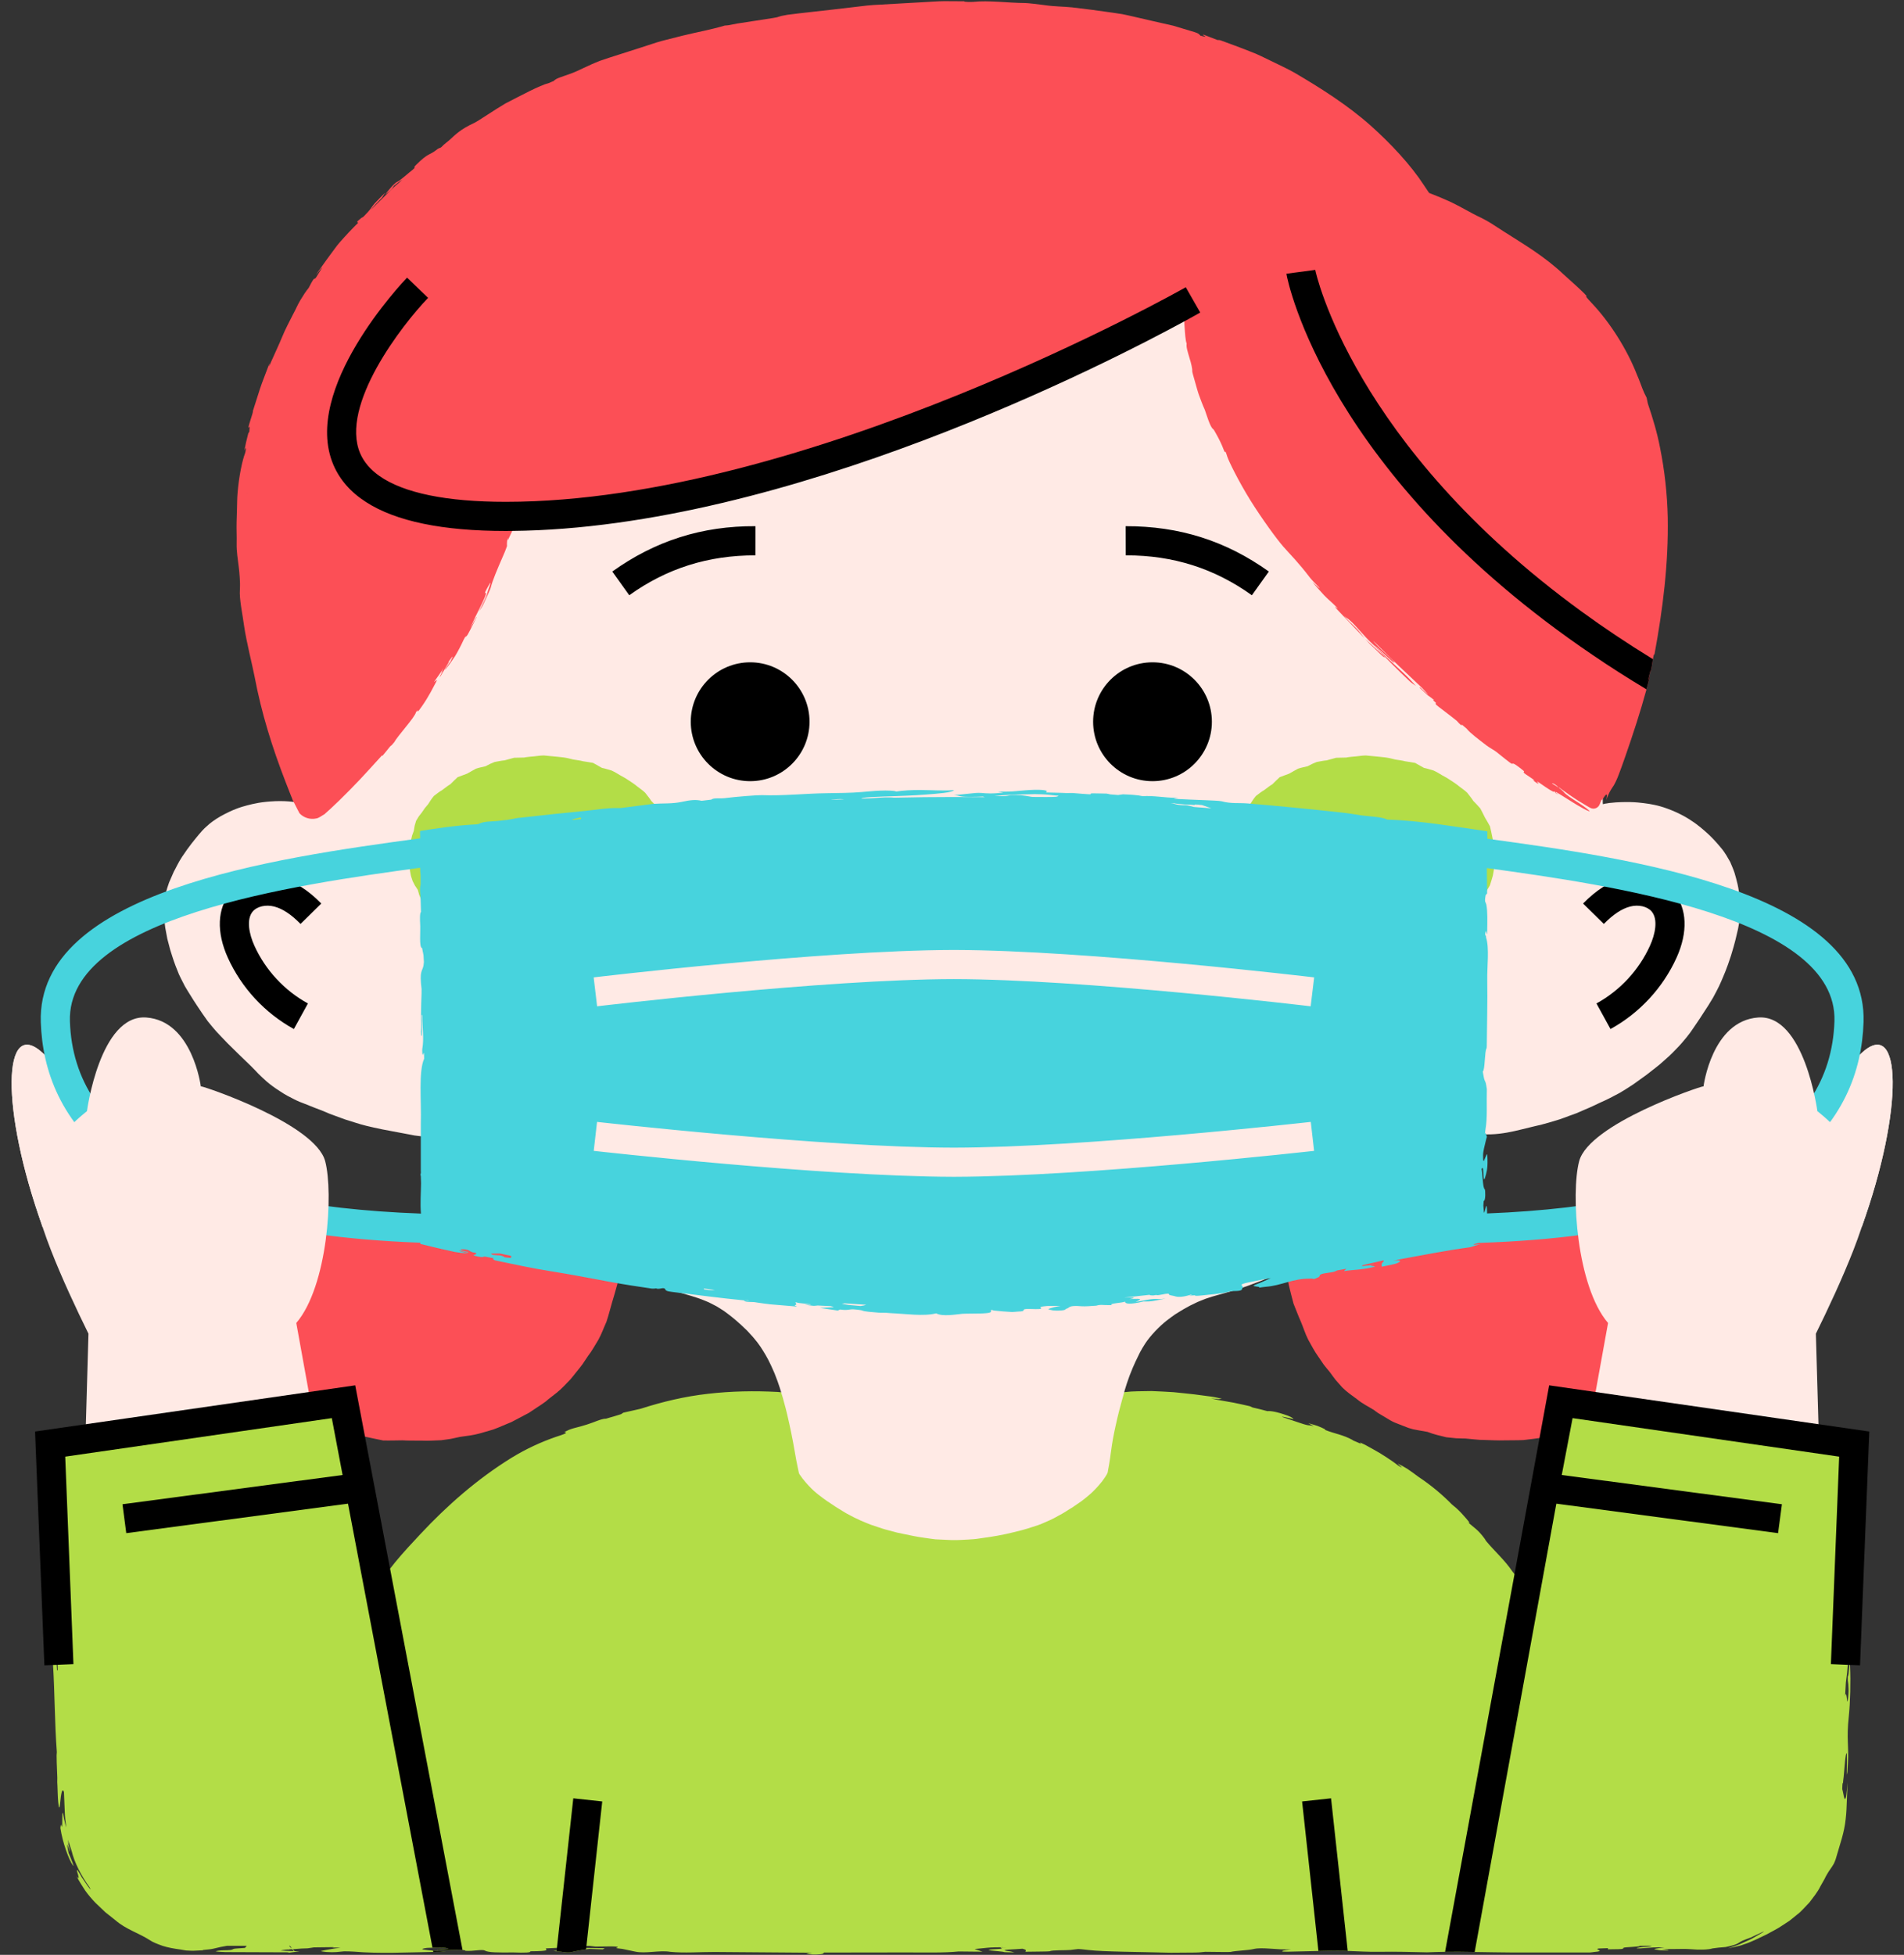
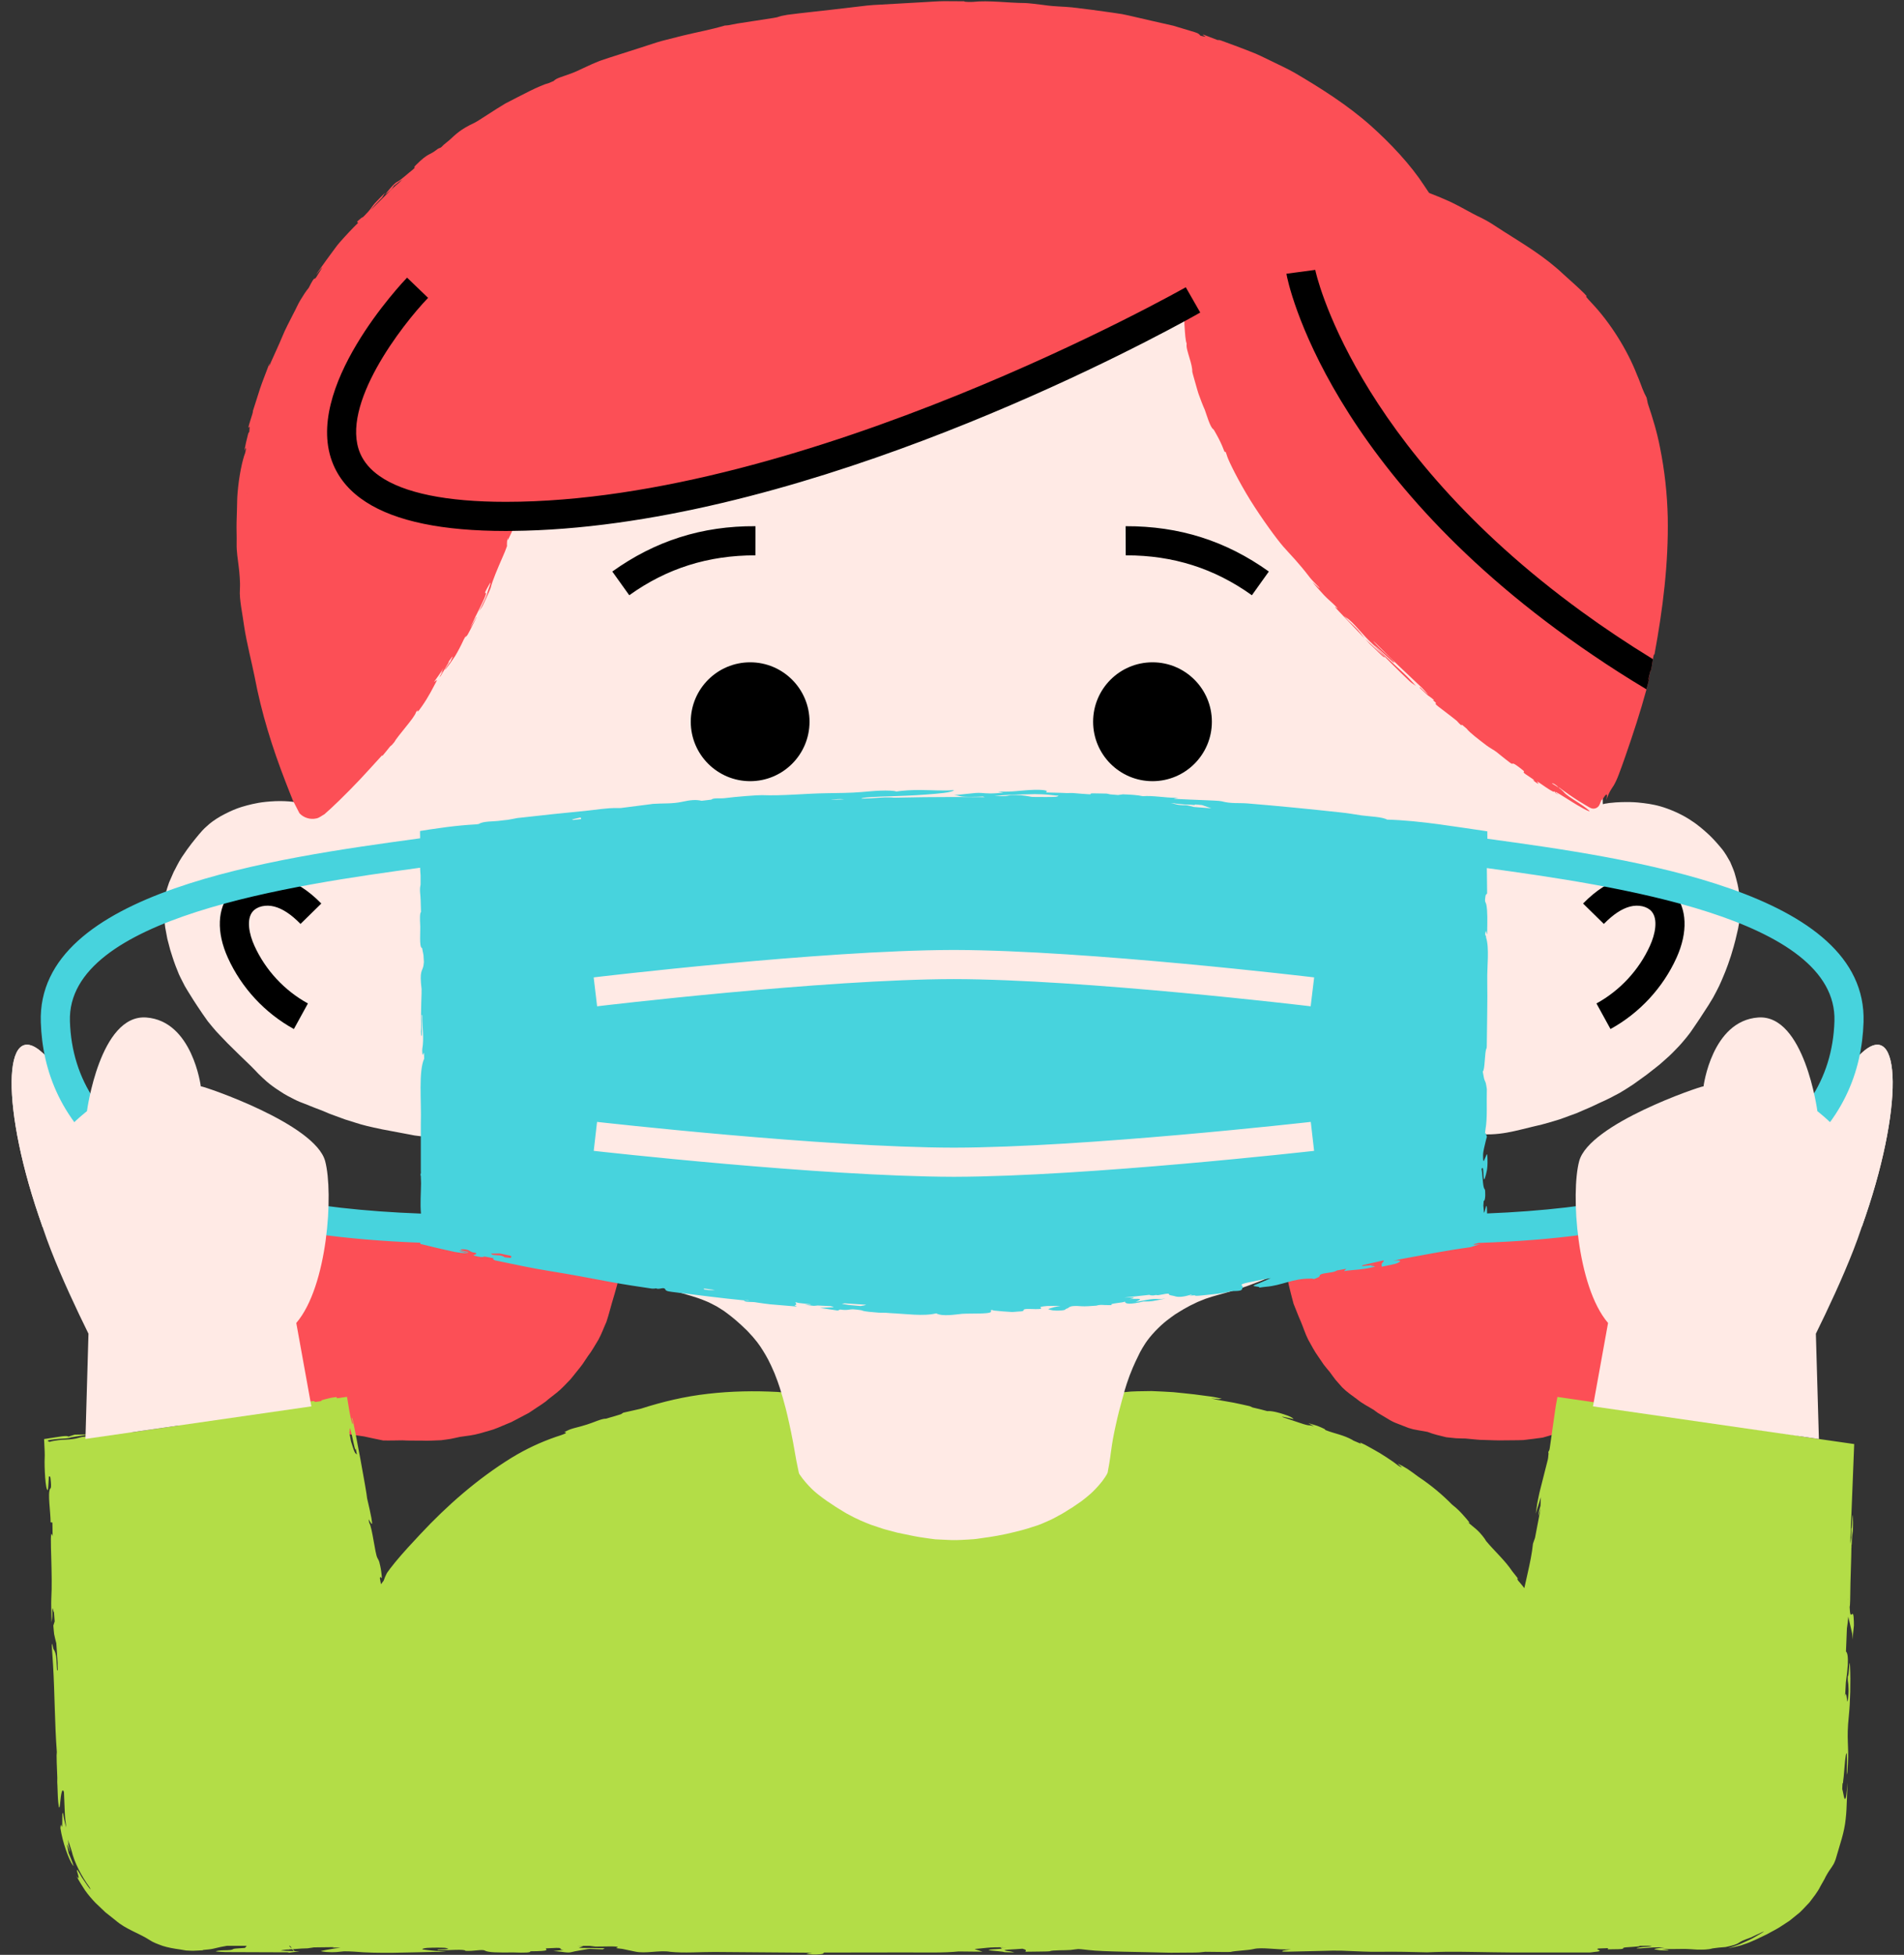
<svg xmlns="http://www.w3.org/2000/svg" height="335.5" preserveAspectRatio="xMidYMid meet" version="1.0" viewBox="-2.0 -0.2 326.9 335.5" width="326.9" zoomAndPan="magnify">
  <rect x="-2.0" y="-0.2" width="326.9" height="335.5" fill="#333333" stroke="none" />
  <g id="change1_1">
    <path d="M105.708,200.61c-0.01-1.1-0.02-2.2-0.05-3.3c-0.11-1.09-0.21-2.18-0.36-3.27c-0.04-1.1-0.13-2.2-0.2-3.3 c-0.17-1.08-0.33-2.17-0.53-3.25c0,0-0.15-0.81-0.29-1.62c-0.17-0.81-0.33-1.62-0.33-1.62c-0.15-0.76-0.16-1.56-0.53-2.27 c-0.06-0.11-0.18-0.81-0.62-0.69c-0.05,0.01-0.08,0.03-0.12,0.05c0,0-0.01-0.01-0.02-0.01c-0.02-0.01-0.02-0.02-0.04-0.03 c-0.24-0.12-0.41-0.13-0.54-0.09c-0.29,0.09-0.35,0.48-0.42,0.6c0,0-0.25,0.46-0.51,0.92c-0.26,0.46-0.53,0.91-0.53,0.91 c-0.59,0.91-1.21,1.8-1.84,2.68c-0.69,0.84-1.39,1.67-2.12,2.47c-0.64,0.87-1.3,1.72-1.99,2.56c-0.75,0.78-1.52,1.54-2.32,2.27 c-0.7,0.82-1.47,1.58-2.21,2.38c-0.85,0.66-1.7,1.34-2.57,1.97c-0.83,0.69-1.63,1.42-2.49,2.07c-0.85,0.65-1.72,1.3-2.62,1.89 c-0.67,0.47-1.36,0.91-2.06,1.33c-0.22,0.14-0.44,0.28-0.66,0.41c-0.92,0.57-1.89,1.04-2.85,1.53c-0.9,0.6-1.86,1.09-2.8,1.63 c-1.01,0.39-2.07,0.64-3.1,0.95c-0.97,0.48-2,0.81-3,1.21c-1.01,0.38-2.06,0.62-3.1,0.91c-1.05,0.26-2.12,0.4-3.19,0.56 c-0.53,0.1-1.06,0.2-1.59,0.28l-1.61,0.18c-1.07,0.09-2.14,0.18-3.22,0.17c-1.08,0.06-2.15,0.22-3.23,0.21l-3.24-0.01l-3.22-0.47 c-1.08-0.02-2.14-0.23-3.22-0.34c-1.06-0.22-2.12-0.43-3.16-0.75l-3.21-0.51l-3.06-1.11l-1.58-0.4l-1.55-0.5l-1.48-0.68l-0.19-0.08 l-0.27-0.12l-0.73-0.3c-0.51-0.22-0.98-0.39-1.5-0.59l-0.17-0.04l-0.08-0.03l-0.05-0.01c0,0.01,0.01,0.03,0.01,0.05l0.08,0.41 l0.16,0.78c0.11,0.52,0.22,1.01,0.34,1.49c0.11,0.39,0.17,0.57,0.26,0.86l0.26,0.79c0.23,1.08,0.47,2.15,0.76,3.22 c0.24,1.08,0.5,2.15,0.8,3.22c0.42,1.03,0.88,2.03,1.36,3.03c0.4,1.03,0.84,2.04,1.3,3.05c0.43,1.01,0.87,2.03,1.37,3.03l0.94,1.37 l1.01,1.33c0.57,0.94,1.21,1.85,1.84,2.76c0.65,0.89,1.27,1.81,1.99,2.66c0.73,0.83,1.53,1.6,2.34,2.37 c0.73,0.83,1.55,1.58,2.34,2.37c0.88,0.68,1.7,1.44,2.64,2.04c0.96,0.57,1.92,1.13,2.94,1.59c0.46,0.31,0.9,0.66,1.38,0.95 l1.44,0.87c1,0.49,2.08,0.8,3.12,1.19c1.04,0.42,2.12,0.69,3.18,1.04c1.1,0.21,2.21,0.33,3.3,0.5c1.08,0.25,2.17,0.46,3.27,0.69 c1.11,0.03,2.22-0.01,3.33-0.02c1.1,0.07,2.21,0.03,3.32,0.05c1.11,0.07,2.21-0.05,3.32-0.07c0.55-0.08,1.1-0.13,1.65-0.23 l1.63-0.35c1.1-0.15,2.21-0.27,3.29-0.57l1.61-0.46c0.26-0.08,0.53-0.15,0.8-0.24l0.78-0.3l1.55-0.65l0.77-0.32 c0.25-0.12,0.49-0.26,0.74-0.39l1.48-0.78l0.74-0.39l0.7-0.46c0.91-0.64,1.9-1.18,2.72-1.93c0.88-0.69,1.79-1.34,2.57-2.16l1.16-1.2 c0.37-0.42,0.7-0.87,1.05-1.3c0.35-0.44,0.72-0.86,1.04-1.32l0.93-1.39c0.69-0.88,1.21-1.87,1.8-2.82c0.54-0.98,0.91-2.04,1.37-3.05 c0.36-1.06,0.62-2.14,0.93-3.2s0.64-2.12,0.92-3.19c0.18-0.86,0.41-1.71,0.58-2.58c0.05-0.21,0.09-0.43,0.13-0.65 c0.23-1.08,0.51-2.15,0.68-3.25c0.14-1.09,0.28-2.19,0.36-3.29s0.13-2.2,0.15-3.3c0.1-1.1,0.14-2.2,0.19-3.3 C105.978,202.8,105.818,201.71,105.708,200.61z M297.518,205.56c-0.49,0.18-0.95,0.34-1.44,0.54l-1.14,0.46l-1.5,0.63l-1.52,0.57 l-1.56,0.48l-3.18,0.67l-3.15,0.74c-1.04,0.29-2.1,0.47-3.16,0.66c-1.06,0.24-2.1,0.57-3.18,0.72l-3.23,0.28l-3.24-0.12 c-1.08,0.04-2.15-0.09-3.23-0.13c-1.08,0.08-2.16,0.05-3.24,0.02l-1.6-0.28l-1.57-0.39c-1.07-0.13-2.15-0.24-3.2-0.48 c-1.04-0.3-2.09-0.55-3.1-0.93c-1.03-0.32-2.09-0.56-3.09-0.96c-1-0.4-2.03-0.74-3-1.22c-0.97-0.47-1.97-0.89-2.91-1.42 c-0.93-0.56-1.86-1.1-2.75-1.72c-0.27-0.16-0.54-0.33-0.81-0.49c-0.64-0.41-1.28-0.83-1.9-1.27c-0.9-0.58-1.77-1.22-2.63-1.87 c-0.92-0.57-1.78-1.22-2.67-1.84c-0.81-0.72-1.58-1.48-2.37-2.23c-0.72-0.81-1.48-1.58-2.16-2.41c-0.77-0.76-1.5-1.55-2.23-2.35 c-0.73-0.79-1.46-1.6-2.15-2.42c-0.65-0.87-1.27-1.75-1.88-2.64c0,0-0.5-0.64-1.01-1.27c-0.5-0.64-0.98-1.29-0.98-1.29l-0.49-0.9 l-0.37-0.71c-0.09-0.18-0.45-1.08-1.24-0.66c-0.02,0-0.03,0.01-0.05,0.01c0,0.01,0,0.01,0,0.01h-0.03 c-0.14,0.01-0.28,0.03-0.39,0.06c-0.25,0.07-0.34,0.21-0.38,0.36c-0.2,0.82-0.31,1.66-0.44,2.49c-0.2,1.08-0.39,2.16-0.56,3.25 c-0.15,1.09-0.27,2.18-0.39,3.27c-0.16,1.09-0.34,2.17-0.47,3.26c-0.17,1.09-0.29,2.18-0.43,3.28c-0.04,1.1-0.05,2.2-0.06,3.3 c-0.05,1.1-0.15,2.2-0.16,3.3c0.05,1.1,0.08,2.2,0.18,3.3c0.04,1.1,0.12,2.2,0.24,3.3c0.05,1.1,0.18,2.2,0.31,3.3 c0.17,1.09,0.46,2.16,0.7,3.23c0.03,0.24,0.07,0.48,0.1,0.71c0.14,0.86,0.32,1.71,0.46,2.56c0.25,1.08,0.54,2.15,0.82,3.22 c0.43,1.03,0.8,2.08,1.26,3.09c0.43,1.02,0.75,2.09,1.26,3.09c0.55,0.97,1.05,1.97,1.71,2.88l0.94,1.38 c0.33,0.45,0.71,0.87,1.06,1.3c0.34,0.45,0.65,0.92,1,1.35l1.12,1.27c0.79,0.8,1.73,1.43,2.63,2.1c0.86,0.72,1.88,1.2,2.82,1.79 c0.23,0.17,0.45,0.35,0.68,0.5l0.72,0.43l1.44,0.86c0.49,0.28,1.01,0.49,1.53,0.68l1.57,0.61l0.8,0.23l0.83,0.16l1.64,0.29 c1.04,0.42,2.13,0.65,3.21,0.92l1.66,0.17c0.55,0.04,1.11,0.03,1.66,0.05c1.1,0.08,2.19,0.26,3.3,0.25c1.1,0.02,2.21,0.1,3.31,0.06 c1.11-0.02,2.22,0,3.33-0.05c1.1-0.14,2.21-0.25,3.31-0.42c1.07-0.32,2.15-0.6,3.2-0.96c1.05-0.35,2.13-0.6,3.16-1.02 c1.07-0.31,2.17-0.54,3.21-0.96l1.45-0.84c0.48-0.29,0.93-0.63,1.4-0.93c0.98-0.52,1.9-1.15,2.82-1.77 c0.97-0.54,1.85-1.23,2.79-1.84c0.78-0.81,1.6-1.57,2.32-2.42c0.75-0.82,1.48-1.65,2.15-2.53c0.82-0.76,1.55-1.59,2.32-2.4 c0.56-0.97,1.14-1.92,1.64-2.91l0.96-1.35l0.89-1.4c0.5-1,0.94-2.01,1.37-3.03c0.54-0.96,1.06-1.94,1.55-2.93 c0.33-1.06,0.65-2.13,0.91-3.2c0.43-1.02,0.81-2.05,1.17-3.1c0.27-1.07,0.49-2.15,0.69-3.24l0.24-0.79l0.11-0.4l0.13-0.49 c0.11-0.48,0.2-0.96,0.31-1.45l0.14-0.76c0.01-0.1,0.08-0.29,0.04-0.35L297.518,205.56z" fill="#FC4F56" />
  </g>
  <g id="change2_1">
    <path d="M315.909,265.119c-0.01,0.07-0.01,0.14-0.01,0.2l0.02,0.09C315.919,265.319,315.909,265.199,315.909,265.119 z M48.279,334.329h-0.12l0.28,0.33h0.13L48.279,334.329z M47.519,334.629h0.01v-0.09L47.519,334.629z M47.519,334.629h0.01v-0.09 L47.519,334.629z M315.569,275.599c0.02-0.09,0.04-0.17,0.05-0.32c0.04-0.49,0.04-1.09,0.05-1.62c0.02-2.84,0.19-6.1,0.21-8.9 c0.01,0.12,0.02,0.26,0.03,0.36c0.01-0.67,0.05-1.41,0.11-1.91c0.03-0.2,0.05-0.36,0.08-0.59c0.04-0.45,0.06-1.08,0.05-1.54 c-0.01-0.45-0.04-0.78-0.07-1.1c0-0.1-0.02-0.21-0.03-0.14c-0.04,0.14-0.03,0.7-0.04,1.08c0,0.65-0.1,1.44-0.15,1.18 c-0.02,0.57-0.02,1.11-0.01,1.62c-0.01,0.02-0.02,0.01-0.02,0.04c-0.05,0.28-0.11,0.61-0.16,1l0.68-17.12l-9.04-1.3 c-2.02-0.46-6.39-0.95-8.94-1.39c-3.43-0.6-5.73-1-9.61-1.54l-0.18-0.03c0.52,0.06,1.01,0.11,1.56,0.17c1.29,0.15,3,0.35,3.02,0.23 c0-0.12-1.93-0.45-3.13-0.56c-1.2-0.12-1.94-0.11-2.99-0.18c-0.25-0.03-0.53-0.05-0.83-0.08c-0.79-0.22-0.24-0.34-1.45-0.6 c-1.5-0.32-6.82-0.97-9-1.3c-3.47-0.5-6.87-1-10.36-1.51c-0.09,0.45-0.18,0.93-0.26,1.4l-0.13,0.86l-0.939,6.59l-0.061,0.27 l-0.18,0.34c0.02,0.09,0.03,0.17,0.04,0.27l-0.07,0.72l-0.05,0.29l-1.43,5.65l-0.1,0.47l-0.28,1.36l-0.26,1.8l0.87-2.81l-0.06,1.48 c-0.08,0.31-0.17,0.56-0.26,0.93c-0.04,0.18-0.08,0.56-0.12,0.85c0.12-0.39,0.26-0.85,0.4-1.31l-0.96,5.02l-0.35,1 c-0.17,1.68-0.53,3.37-0.9,5.01l-0.49,2.19l-0.06,0.26c-0.02,0.07-0.01,0.25-0.09,0.11l-0.34-0.44c-0.23-0.29-0.46-0.56-0.7-0.83 l-0.16-0.36l0.22,0.12l-0.65-0.83l-0.01-0.01l-0.38-0.48c-1.25-1.87-3.05-3.46-4.49-5.19l-0.25-0.4c-1.2-1.65-1.94-1.95-2.92-2.88 c0.77,0.58-0.05-0.37-0.56-0.94c-0.55-0.63-1.19-1.33-2.09-2.01c-1.72-1.75-3.6-3.33-5.81-4.8c-0.7-0.53-1.35-0.99-1.93-1.38 c-0.59-0.37-1.13-0.66-1.56-0.85c-0.15-0.07,0.44,0.41,0.68,0.63c-0.47-0.13-0.72-0.38-1.49-0.95c-0.7-0.5-1.49-0.99-2.31-1.51 c-0.82-0.49-1.7-0.96-2.55-1.43c-1.59-0.78-0.39-0.07-0.78-0.2l-1.29-0.55c0-0.01,0-0.01,0-0.02c-0.01-0.01-0.02-0.02-0.05-0.04 c-1.66-0.92-3.04-1.07-4.63-1.7c-0.23-0.1,0-0.1-0.21-0.2c-0.3-0.15-0.77-0.37-1.24-0.54c-0.46-0.16-1.01-0.3-1.52-0.45 c0.08,0.04,0.15,0.08,0.23,0.13c0.25,0.14,0.5,0.27,0.75,0.41c-1.15-0.37-0.44,0.1-2.56-0.63c-1.8-0.63-5.02-1.57-1.06-0.63 c0.27,0.06-0.23-0.34-0.88-0.57c-2.02-0.73-3.06-0.84-3.52-0.78c-0.84-0.22-1.69-0.45-2.54-0.63l-0.48-0.22 c-0.92-0.2-1.83-0.42-2.75-0.6l-2.78-0.49c-0.38-0.09-0.76-0.18-1.15-0.24c0.44,0.01,0.99,0.1,1.28,0.11c0.32,0,0.4-0.05,0.59-0.07 c-0.63-0.13-1.26-0.29-1.89-0.37c-0.94-0.12-1.87-0.25-2.8-0.37c-1.18-0.14-2.4-0.25-3.62-0.38c-1.24-0.08-2.49-0.14-3.74-0.19 c-1.61,0.04-3.19,0-4.59,0.18c-1.26,0.13-2.14,0.31-3.19,0.53c-1.05,0.21-2.28,0.33-4.26,0.45c-0.7,0.1-1.4,0.18-2.09,0.29 c-0.38-0.01-1.45,0.13-2.9,0.36c-1.45,0.24-3.28,0.61-5.18,1.05c-3.81,0.87-7.92,2.04-10.04,2.72l-0.76,0.13 c-0.16-0.06-0.38-0.05-0.66,0.01c-0.13,0.02-0.28,0.06-0.43,0.1l-0.12,0.04l-0.04,0.01l-0.09,0.04c-0.07-0.01-0.06,0-0.21-0.03 l-0.46-0.09c-0.3-0.06-0.6-0.13-0.86-0.21c-0.79-0.23-1.57-0.45-2.35-0.68h-0.01c-4.25-1.2-8.5-2.23-12.37-2.76 c-1.3-0.17-2.07,0.01-2.92-0.58c-1.56-0.2-1.97-0.69-3.92-0.71c-0.9-0.15-1.82-0.21-2.73-0.32s-1.82-0.2-2.74-0.24 c-0.43-0.05-0.86-0.11-1.3-0.14c-3.96-0.21-7.98-0.14-11.94,0.32c-3.97,0.44-7.84,1.37-11.54,2.56c-0.1,0.03-0.2,0.05-0.29,0.07 l-2.71,0.61l-0.39,0.26l-1.2,0.37l-0.74,0.21l-0.63,0.19c-0.77-0.03-2.24,0.7-3.27,1l-1.07,0.32c-0.57,0.16-1.14,0.28-1.73,0.48 c-0.35,0.11-1.09,0.49-1.09,0.53c0.27,0.05,0.93,0.04-1.48,0.8c-2.53,0.88-5.06,2.03-7.64,3.61c-5.81,3.6-11.01,8.15-15.61,13.08 c-1.33,1.41-2.96,3.17-4.29,4.78c-0.32,0.39-0.63,0.79-0.91,1.15c0,0.01-0.01,0.01-0.01,0.02c-0.14,0.19-0.27,0.37-0.4,0.54 l-0.09,0.13l-0.04,0.06l-0.06,0.12c-0.17,0.32-0.34,0.72-0.5,1.19c-0.01,0.02-0.19,0.26-0.42,0.55l-0.04,0.05l-0.01-0.07l-0.03-0.14 l-0.05-0.29c-0.04-0.19-0.08-0.38-0.1-0.53c0.04-0.08,0.08-0.32,0.14-0.2c0.17,0.35,0.19,0.18,0.19-0.03 c-0.01-0.23-0.06-0.56-0.09-0.86c-0.01-0.05-0.01-0.1-0.02-0.15c-0.02-0.11-0.04-0.22-0.05-0.32c-0.04-0.19-0.07-0.37-0.1-0.52 c-0.06-0.3-0.11-0.51-0.16-0.68c-0.1-0.33-0.2-0.47-0.33-0.71c-0.42-0.75-0.86-5.16-1.4-6.02l-0.11-0.61 c0.34,0.37,1.27,2.88-0.26-3.61c-0.03-0.84-2.24-12.79-2.53-13.66c-0.06-0.17-0.09-0.08-0.13-0.11l0.22,0.84 c-0.04,0.06-0.04,0.32-0.1,0.13c-0.4-1.24-0.51-2.28-0.91-4.62c-0.58,0.09-1.16,0.17-1.73,0.25c-0.01-0.08,0.02-0.15-0.1-0.21 c-0.16,0.02-0.9,0.11-1.02,0.15c-0.61,0.15-1.67,0.4-1.55,0.44c0.28,0.11-0.64,0.18-1.14,0.26c0.2-0.49-2.3,0.34-3.14,0.36 c-1.35-0.1-3.7,0.29-6.08,0.7c-4.1,0.42-8.22,1.18-12.32,1.76c-3.09,0.43-5.71,0.79-8.76,1.44c-2.06,0.44-5.03,0.84-4.79,1.17 c-0.83,0.18-1.62,0.42-2.28,0.3c-0.15-0.03-1.68,0.17-2.58,0.27c-0.1,0.02-0.34,0.07-0.43,0.1c-0.83,0.27-1.64,0.32-2.44,0.36 c-0.4,0.02-0.8,0.04-1.21,0.09c-0.439,0.05-1.06,0.15-1.51,0.29c-0.06-0.03-0.11-0.07-0.19-0.09c-0.24-0.09-0.1-0.17,0.29-0.24 c0.19-0.04,0.44-0.07,0.71-0.1c0.29-0.03,0.6-0.07,0.78-0.08c0.85-0.05,1.82-0.1,2.06-0.25l3.17-0.52l-2.49,0.04 c-0.36,0.11-0.72,0.22-1.08,0.34c-0.09-0.13-0.52-0.12-1.12-0.05c-0.33,0.05-0.72,0.11-1.13,0.17c-0.61,0.1-1.27,0.2-1.93,0.3 c0.04,0.72,0.07,1.44,0.1,2.12c0.02,0.5,0.02,0.81,0,1.17c-0.07,1.49,0.13,5.48,0.52,5.46c0.1,0,0.14-1.52,0.21-2.34 c0.01,0,0.02,0,0.03-0.01c0.08,0.08,0.19-0.14,0.24,0.31c0.23,1.97-0.02,1.71-0.07,1.81c-0.44,0.87,0.09,3.94,0.09,5.77 c0.1,0.01,0.2,0.01,0.31,0.04l0.04,2.37c-0.43-1.54-0.3,1.49-0.24,3.62c0.07,2.64,0.13,5.02,0.01,7.05 c-0.05,0.85,0.03,2.69,0.04,4.07c0.05-0.41,0.13-0.71,0.13-1.25c-0.03-2.5,0.21-0.01,0.28-0.58c0.05,0.56,0.09,1.11,0.13,1.68 l-0.23,0.72c0.05,0.51,0.09,1.21,0.14,1.49c0.12,0.62,0.25,1.04,0.37,1.54l0.23,3.39v0.31l0.02,0.93l-0.12,0.02 c-0.02-0.28-0.04-0.61-0.06-0.94c-0.03-0.67-0.07-1.34-0.11-1.54c-0.14-0.67-0.29-0.95-0.43-1.14c-0.1-0.15-0.48-2.62-0.19,1.16 c0.04,0.51,0.07,1.03,0.1,1.54c0.3,5,0.28,10.08,0.65,14.95l-0.04,0.57l0.02,1.21l0.1,2.62l-0.01,0.77l0.03,0.56 c0.04,0.95,0.06,2.06,0.13,2.8c0.12,1.32,0.24,1.19,0.32,0.36c0.17-1.84,0.38-2.86,0.67-2.03l0.14,3.36 c0.03,0.92,0.13,1.82,0.26,2.71c-0.08-0.25-0.17-0.5-0.22-0.76l-0.05-0.24l-0.1-0.41c-0.56-3.5-0.12,2.63-0.49,1.03 c-0.07-0.29-0.13,0.3-0.15,0.48c0.36,2.42,1.42,5.42,2.17,6.44c0.28,0.4-0.26-0.97-0.76-2.14c-0.07-0.22-0.18-0.98-0.25-1.42 c-0.01-0.09,0.07,0.04,0.12,0.18c0.93,2.74-0.1-0.75,0.09-0.39c0.05,0.11-0.05-0.42-0.08-0.66l0.64,1.92c0.47,2,1.68,4.31,3.06,6.22 c0.06,0.1,0.11,0.21,0.18,0.32c-0.03,0.19-0.81-0.99-1.47-1.97c-0.58-1.04-1.08-1.87-0.78-0.85c0.06,0.19,0.52,1.55-0.14,0.59 c0.39,0.88,0.96,1.66,1.46,2.47c0.55,0.78,1.17,1.5,1.81,2.16c0.56,0.53,1.11,1.07,1.67,1.59l1.8,1.43c1.73,1.5,4.04,2.19,5.8,3.34 c0.59,0.41,1.36,0.68,2.23,1c0.88,0.28,1.9,0.47,3.02,0.62l1,0.17c0.48,0.01,0.95,0.07,1.43,0.04l1.43-0.07l0.1-0.06 c0.58-0.05,1.33-0.12,1.65-0.2c0.96-0.24,1.71-0.4,2.41-0.51h3.36l0.02,0.03l-0.28,0.33l-1.42,0.1c-1.16,0.07-0.07,0.29-2.29,0.31 c-0.52,0-1.22,0.11-1.31,0.18c0,0.04,1.05,0.12,1.65,0.13c3.61,0.01,7.23,0.02,10.84,0.04v0.08l1.04-0.14l0.87-0.12l-0.87-0.02 l-0.12-0.01h-0.01l-0.67-0.02c-0.08,0-0.16-0.01-0.24-0.01v0.01h-0.01v-0.01c-0.46-0.02-0.9-0.05-1.35-0.07 c0.29-0.05,0.48-0.11,0.9-0.15c0.15-0.01,0.31-0.02,0.46-0.03v0.16l0.03-0.16c0.14-0.01,0.28-0.02,0.43-0.04v0.01l0.17-0.02 c0.04,0,0.07,0,0.11-0.01l0.01,0.01l0.29-0.02c0.38-0.03,0.78-0.06,1.18-0.09l1.08-0.04l0.68-0.1l0.38-0.06l3.31-0.04 c0.03,0.01,0.05,0.02,0.05,0.04l-0.22,0.04l0.52-0.01l0.92,0.05l-0.89,0.09c-0.84,0.14-1.79,0.29-2.45,0.45 c-0.17,0.03,0.4,0.13,0.88,0.17c1.5,0.11,2.12-0.03,3.061-0.11c0.27-0.02,1.29,0.02,1.71,0.05c4.49,0.39,9.06,0.12,13.61,0.05 c0.74-0.01,1.48-0.02,2.22-0.02c-0.73-0.07-1.52-0.14-2.26-0.2c-0.62-0.06-1.2-0.12-1.68-0.19c-0.41-0.06,0.03-0.22,0.66-0.28 c0.21-0.02,0.54-0.03,0.92-0.04c0.62-0.01,1.37-0.01,1.93,0.01c0.44,0.01,0.65,0.12,0.82,0.2c0,0.01-0.45,0.05-0.74,0.07 c-0.34,0.02-0.87,0.02-1.07,0.04c-0.18,0.03-0.01,0.08,0.01,0.11c0.55,0,1.12-0.01,1.65-0.01c0.95-0.03,1.97-0.08,2.56-0.03 c0.3,0.02,0.49,0.07,0.51,0.15c1.35,0.1,2.85-0.31,3.33-0.04c0.6,0.34,2.28,0.35,4.86,0.32c2.02,0.08,3.12,0.03,2.93-0.2 c3.81-0.02,2.56-0.3,2.7-0.5l1.73-0.08h0.15l0.42,0.01l0.37,0.19l-0.27,0.07c0.21,0.02,0.42,0.05,0.63,0.07l-1.2,0.14l-0.55,0.07 c0.19,0,0.37,0.01,0.54,0.03c1.12,0.08,1.91,0.34,2.62,0.13c0.61-0.17,1.63-0.31,2.45-0.46c0.09-0.02,0.18-0.03,0.26-0.05l0.36-0.03 l2.25,0.08l0.32-0.2l-3.17-0.04l-1.26-0.01c0.02,0,0.03-0.01,0.04-0.02c0.24-0.1,0.79-0.28,0.69-0.28 c-0.43-0.01-0.74-0.03-0.95-0.05h3.03l-0.94,0.12h0.98l1.08-0.01c2.43-0.06,3.22,0.02,2.47,0.26c-0.12,0.03,0.68,0.1,1.06,0.15 c0.73,0.16,1.52,0.32,2.19,0.46c1.75,0.4,4.22-0.27,6.01,0.04c2.47,0.25,5.09,0.02,7.64,0.03c5.61,0.04,11.21,0.09,16.81,0.13 c-0.36,0.06-1.12,0.13-1,0.17c0.35,0.12,1.41,0.19,2.44,0.07c0.53-0.06,0.39-0.17,0.55-0.27l14.2-0.02c3.09,0,6.35,0.09,8.91-0.17 l2.74,0.03l1.36,0.01l-1.35-0.44l0.09-0.03c1.54-0.12,2.43-0.35,5.06-0.27h0.33c-2.19,0.01-0.1,0.2-1.14,0.25 c-4.61,0.24,0.44,0.37,0.71,0.56c0.04,0.03,1.15,0.04,1.77,0.06c-0.3-0.07-0.46-0.15-0.91-0.21c-1.36-0.16-0.86-0.27,1.01-0.34 c0.47-0.03,0.86-0.06,1.29-0.09c0.19,0.07,0.49,0.14,0.54,0.21c0.08,0.1-0.02,0.21-0.04,0.31c1.44-0.03,4.06-0.03,4.15-0.08 c0.42-0.24,2.71-0.14,3.63-0.23c1.43-0.14,0.73-0.26,3.03,0.01c2.57,0.31,8.9,0.32,13.59,0.46l0.62,0.01l4.15-0.03l0.71-0.03 l0.99-0.1c1.52,0.01,4.2,0.06,4.36,0.02c0.78-0.21,3.01-0.27,3.91-0.49c1.48-0.38,4.06,0.17,6.44,0.05 c-0.43,0.07-0.95,0.14-1.27,0.21c-0.23,0.05-0.21,0.12-0.2,0.17c0,0,0.68,0.03,1,0.02c1.74-0.04,3.46-0.08,5.19-0.12 c0.77-0.02,1.54-0.04,2.31-0.06h0.61l1.21,0.01c0.3,0.01,0.6,0.02,0.9,0.04c1.83,0.07,3.73,0.18,5.35,0.15 c3.02-0.05,5.57,0.03,8.28,0.09c1.04-0.05,2.07-0.07,3.09-0.09c1.7-0.02,3.4,0,5.08,0.03c2.17,0.03,4.32,0.08,6.5,0.09h13.27 c0.24,0,0.42-0.06,0.73-0.09c2.21-0.18-0.16-0.41,0.79-0.6l1.62-0.06l-0.07,0.2h0.36l0.6-0.01c0.56,0,1.1-0.01,1.38-0.04 c0.46-0.05,0.29-0.15,0.39-0.23l0.41-0.06c0.81-0.06,1.76-0.11,2.35-0.18c0.1-0.02-0.03-0.05-0.19-0.08h2.27 c-0.11,0.08-0.49,0.15-1.54,0.2c-0.33,0.02-0.48,0.07-0.69,0.11c-0.84,0.15-0.14,0.18,0.96,0.08c1.06-0.09,1.94-0.16,3.42-0.12 c-0.59,0.09-1.45,0.18-1.69,0.28c-0.16,0.06,0.48,0.15,0.96,0.21c0.22,0.03,0.93,0.03,1.42,0.04c-0.02-0.03,0.05-0.06-0.08-0.08 c-0.29-0.06-0.68-0.11-1.03-0.16c1.12-0.01,2.31,0.01,3.32-0.02c0.91-0.03,1.82,0.06,2.72,0.11c0.91,0.01,1.82,0.04,2.68-0.21 l1.04-0.13c0.45-0.03,0.85-0.06,1.18-0.1c0.34-0.08,0.61-0.14,0.85-0.19c0.46-0.11,0.75-0.21,0.96-0.3 c0.43-0.16,0.53-0.33,1.08-0.59c0.31-0.14,0.84-0.34,1.44-0.56c0.58-0.26,1.2-0.57,1.74-0.82c0.13-0.07,0.36-0.15,0.49-0.2 c0.04-0.02-0.02,0.05-0.11,0.1c-0.73,0.41-1.45,0.88-2.22,1.26c-0.79,0.34-1.56,0.76-2.38,1.03l-1.45,0.5 c0.9-0.23,1.85-0.34,2.68-0.67c1.4-0.44,2.72-1.13,3.95-1.72c0.9-0.51,1.83-0.93,2.66-1.51c0.42-0.28,0.85-0.55,1.27-0.83 c0.39-0.32,0.79-0.64,1.19-0.96l0.6-0.49l0.55-0.55c0.36-0.38,0.729-0.77,1.1-1.16c0.65-0.87,1.38-1.73,1.9-2.8 c0.26-0.48,0.479-0.86,0.68-1.2c0.17-0.35,0.32-0.65,0.49-0.92c0.31-0.55,0.7-1,1.11-1.71c0.04-0.07,0.27-0.61,0.31-0.74 c0.78-2.75,1.49-4.56,1.73-6.94c0.13-1.08,0.16-2.1,0.2-3.14c0.04-1.04,0.08-2.09,0.12-3.13c-0.08,0.83-0.17,2.08-0.25,2.43 c-0.31,1.23-0.45-0.75-0.66-1.29c0.01-0.18,0.021-0.35,0.03-0.72l0.04-0.32c0.01-0.01,0.02-0.01,0.03,0.02l0.04-0.1 c0-0.11,0.01-0.21,0.02-0.31c0.03-0.24,0.06-0.45,0.09-0.72c0.12-1.21,0.22-2.87,0.35-3.58c0.24-1.32,0.21,0.58,0.19,1.96 c0,0.43-0.01,0.86-0.01,1.29c0.03-0.16,0.08-0.24,0.1-0.47c0.03-0.51,0.06-1.1,0.1-1.64c0.17-2.82-0.271-4.03,0.14-7.84 c0.26-2.48,0.34-5.98,0.22-8.61c0-0.11-0.01-0.2-0.02-0.28c-0.03-0.52-0.06-0.38-0.1,0c-0.09,0.85-0.18,2.92-0.25,1.46 c0,0.41-0.03,1.09-0.01,1.19c0.14,0.76,0.21,2.12-0.02,3.47c-0.14,0.83-0.2-2.18-0.45-0.73l0.13-2.36c0.18-1.26,0.28-2.26,0.33-3.04 c0.07-1.38-0.05-2.07-0.31-2.29l0.16-3.95c0.08-0.63,0.18-1.2,0.24-2.02c0.22,0.96,0.43,1.9,0.67,2.91 c0.021,0.12,0.021,0.65,0.021,1c0.09-0.78,0.2-1.49,0.27-2.37c0.021-0.3-0.02-1.16-0.05-1.51 C316.089,275.819,315.669,278.279,315.569,275.599z M31.469,243.849c-0.73,0.08-2.02,0.36-2.88,0.55c-0.1,0.03-0.05,0.04,0.05,0.06 l-7.5,1.09c-1.15,0.1-1.91,0.12-0.74-0.26l1.7-0.31c1.66-0.55,4.55-0.19,5.97-0.92c2.13-0.52,3.88-0.61,5.689-0.76 C33.219,243.469,34.069,243.559,31.469,243.849z M47.999,334.159l-0.35-0.4v-0.01h0.12l0.24,0.27L47.999,334.159z M58.839,248.889 c-0.17-0.38-0.38-1.12-0.58-1.74l-0.36-1.91c0.14,0.54,0.14,0.42,0.14,0.13c-0.04-2.1,0.98,4.42,1.03,3.03l0.21,1.03 C59.129,249.269,59.019,249.329,58.839,248.889z M315.299,274.389c-0.01,0-0.01,0-0.01,0l0.02-0.43 C315.309,274.109,315.309,274.249,315.299,274.389z M47.529,334.629v-0.09l-0.01,0.09H47.529z" fill="#B3DD47" />
  </g>
  <g id="change3_1">
    <path d="M296.728,154.42c-0.18-2.43-0.59-3.62-0.92-4.81c-0.19-0.59-0.45-1.16-0.75-1.88 c-0.4-0.67-0.81-1.53-1.63-2.48c-1.58-1.9-2.51-2.65-3.45-3.44c-0.48-0.38-0.95-0.76-1.6-1.17c-0.64-0.44-1.43-0.9-2.55-1.42 c-2.25-1-3.48-1.24-4.68-1.45c-1.21-0.17-2.43-0.38-4.86-0.3c-0.61,0.01-1.13,0.06-1.6,0.11c-0.24,0.02-0.46,0.04-0.66,0.08 c-0.11,0.01-0.21,0.03-0.3,0.05l-0.15,0.02h-0.03c-0.07,0.03-0.14,0.04-0.21,0.06c-0.07,0.02-0.16,0.07-0.14-0.02 c0-0.07-0.01-0.13-0.02-0.19v-0.65c0.02-0.72,0.04-1.58,0.07-2.73c0.12-2.33,0.04-3.49,0.05-4.66c0.01-1.17-0.06-2.33-0.2-4.66 c-0.41-4.64-0.28-4.66-0.96-9.27c-0.27-1.53-0.48-2.55-0.68-3.39c-0.4-1.69-0.74-2.67-1.46-5.69c-0.19-0.69-0.34-1.27-0.46-1.78 c-0.28-1.17-0.44-1.96-0.65-2.75c-0.3-1.12-0.5-2.29-1.3-4.48c-0.79-2.2-1.28-3.26-1.85-4.29c-0.27-0.52-0.54-1.03-0.86-1.69 c-0.3-0.66-0.67-1.45-1.17-2.5c-0.98-2.11-1.34-3.23-1.79-4.31c-0.21-0.55-0.42-1.1-0.71-1.77s-0.67-1.46-1.28-2.47 c-1.18-2.01-1.76-3.03-2.44-3.98c-0.67-0.96-1.26-1.97-2.63-3.87c-2.74-3.79-2.9-3.67-5.88-7.26c-1.57-1.73-2.38-2.57-3.21-3.39 c-0.86-0.78-1.73-1.57-3.38-3.21c-3.49-3.09-3.51-3.07-7.19-5.92c-0.9-0.74-1.6-1.27-2.17-1.72s-1.01-0.84-1.45-1.23 c-0.45-0.38-0.89-0.77-1.46-1.23c-0.58-0.45-1.32-0.92-2.32-1.54c-0.99-0.61-1.74-1.06-2.37-1.44c-0.63-0.37-1.16-0.62-1.68-0.89 c-1.04-0.53-2.06-1.11-4.15-2.15c-2.12-0.99-3.23-1.38-4.33-1.75c-1.11-0.38-2.25-0.66-4.41-1.53c-2.14-0.9-3.24-1.27-4.31-1.74 c-0.54-0.23-1.07-0.46-1.75-0.72c-0.68-0.27-1.5-0.58-2.63-0.87c-2.24-0.62-3.38-0.88-4.51-1.14c-1.14-0.25-2.3-0.42-4.56-0.93 c-2.27-0.53-3.4-0.75-4.54-0.99c-1.14-0.24-2.28-0.48-4.57-0.86c-2.31-0.28-3.48-0.34-4.64-0.4c-1.16-0.07-2.32-0.14-4.63-0.29 c-4.63-0.31-4.62-0.56-9.26-0.63c-4.64-0.13-4.64-0.45-9.29-0.36c-2.33,0.03-3.48,0.24-4.64,0.43c-1.15,0.18-2.3,0.37-4.61,0.53 c-2.31,0.23-3.47,0.34-4.63,0.42c-1.16,0.11-2.33,0.1-4.62,0.52c-2.3,0.39-3.43,0.66-4.56,0.94c-1.13,0.28-2.24,0.65-4.51,1.14 c-1.13,0.25-1.98,0.43-2.69,0.58c-0.71,0.16-1.28,0.3-1.84,0.43c-1.13,0.27-2.28,0.5-4.51,1.16c-4.4,1.52-4.56,1.06-8.89,2.84 c-1.08,0.44-1.89,0.78-2.53,1.13c-0.64,0.36-1.14,0.68-1.63,0.99c-0.99,0.66-2.01,1.21-4.06,2.3c-2.05,1.1-3.09,1.62-4.14,2.14 c-1.01,0.57-2.02,1.15-4,2.37c-1.97,1.25-2.86,2.01-3.8,2.69c-0.47,0.36-0.95,0.69-1.51,1.14c-0.57,0.46-1.25,1-2.16,1.73 c-1.85,1.41-2.76,2.14-3.71,2.83c-0.92,0.71-1.93,1.34-3.56,3.01c-1.67,1.64-2.42,2.54-3.09,3.51c-0.67,0.97-1.42,1.85-2.9,3.65 c-2.94,3.59-3.08,3.49-5.79,7.28c-1.29,1.94-1.94,2.91-2.58,3.88c-0.55,0.89-1.11,1.77-2.05,3.41c-0.11,0.18-0.22,0.38-0.34,0.59 c-0.99,1.89-1.51,2.92-1.97,3.88c-0.04,0.09-0.09,0.19-0.13,0.28c-0.46,1.07-0.93,2.14-1.9,4.25c-0.88,2.16-1.29,3.25-1.67,4.35 c-0.34,1.11-0.71,2.21-1.47,4.41c-1.4,4.42-1.48,4.4-2.62,8.91c-1.01,4.53-1.05,4.53-1.79,9.12c-0.16,1.15-0.3,2.01-0.43,2.73 c-0.11,0.71-0.21,1.29-0.3,1.87c-0.19,1.15-0.4,2.3-0.52,4.63c-0.17,2.33-0.1,3.5-0.12,4.66c-0.04,1.17,0.08,2.33,0.14,4.66 c0.01,0.59,0.03,1.1,0.04,1.55c0,0.21-0.01,0.2-0.02,0.29l-0.01,0.09c-0.01,0.02-0.07-0.02-0.1-0.02c-0.05-0.03-0.11-0.05-0.16-0.08 c-0.05-0.01,0-0.01-0.11-0.04c-0.15-0.02-0.3-0.05-0.46-0.08c-0.25-0.05-0.51-0.08-0.8-0.12c-0.08-0.01-0.15-0.02-0.23-0.03 c-0.75-0.08-1.67-0.14-2.89-0.1c-2.45,0.11-3.67,0.42-4.86,0.72c-1.19,0.32-2.39,0.68-4.56,1.87c-1.07,0.62-1.81,1.18-2.37,1.71 c-0.58,0.5-0.98,0.97-1.37,1.43c-0.77,0.95-1.56,1.84-2.91,3.87c-0.67,1.02-1.02,1.86-1.4,2.53c-0.31,0.7-0.55,1.27-0.8,1.83 c-0.39,1.16-0.87,2.37-0.86,4.84c-0.02,0.62,0.02,1.15,0.07,1.62c0.04,0.48,0.07,0.9,0.13,1.28c0.14,0.74,0.25,1.34,0.36,1.93 c0.15,0.59,0.31,1.17,0.5,1.9c0.23,0.71,0.48,1.58,0.9,2.7c0.22,0.56,0.42,1.04,0.59,1.48c0.19,0.42,0.38,0.78,0.55,1.12 c0.32,0.67,0.61,1.19,0.93,1.69c0.62,1.01,1.24,2.02,2.57,3.97c0.34,0.48,0.64,0.9,0.9,1.28c0.29,0.36,0.55,0.67,0.78,0.95 c0.48,0.57,0.86,1.02,1.28,1.43c0.4,0.43,0.81,0.85,1.32,1.38c0.52,0.51,1.15,1.13,1.98,1.95c1.7,1.61,2.53,2.44,3.34,3.31 c0.86,0.82,1.68,1.71,3.68,2.98c0.98,0.67,1.79,1.05,2.45,1.39c0.66,0.34,1.21,0.56,1.77,0.76c0.55,0.21,1.1,0.43,1.78,0.71 c0.7,0.25,1.51,0.57,2.59,1.04c1.1,0.4,1.93,0.71,2.62,0.96c0.7,0.22,1.26,0.4,1.82,0.57c1.12,0.37,2.26,0.65,4.56,1.13 c2.3,0.44,3.46,0.65,4.62,0.87c0.58,0.13,1.17,0.23,1.9,0.3c0.63,0.07,2.08,0.15,1.71,0.15c0.37,0.41,0.69,0.77,0.98,1.09 c0.31,0.34,0.57,0.65,0.83,0.91c0.51,0.52,0.91,0.94,1.32,1.36c0.82,0.84,1.67,1.65,3.38,3.25c0.81,0.74,1.46,1.27,2.02,1.7 c0.64,0.48,1.16,0.82,1.68,1.16c0.98,0.64,1.99,1.25,3.85,2.64c1.87,1.38,2.85,2.01,3.82,2.65c0.96,0.66,1.96,1.25,3.94,2.46 c2.03,1.14,3.04,1.72,4.08,2.25c1.02,0.54,2.05,1.08,4.16,2.06c1.12,0.5,1.94,0.89,2.62,1.22c1.88,0.9,2.68,1.35,5.89,2.55 c1.1,0.38,1.92,0.66,2.61,0.9c0.7,0.2,1.25,0.37,1.81,0.53c0.56,0.16,1.12,0.33,1.81,0.53c0.67,0.22,1.47,0.44,2.49,0.88 c0.52,0.2,0.95,0.44,1.33,0.63c0.39,0.18,0.72,0.38,1.01,0.57c0.6,0.35,1.05,0.67,1.48,1.01c0.88,0.67,1.74,1.36,3.31,2.89 c1.52,1.58,2.14,2.5,2.71,3.42c0.58,0.93,1.13,1.88,1.98,3.88c0.81,2.03,1.07,3.05,1.41,4.16c0.31,1.11,0.63,2.22,1.12,4.48 c0.11,0.52,0.21,0.98,0.3,1.4c0.28,1.37,0.44,2.24,0.59,3.12c0.1,0.57,0.2,1.14,0.33,1.85c0.07,0.35,0.15,0.74,0.24,1.18 c0.06,0.27,0.12,0.56,0.18,0.86c0.03,0.23,0.24,0.43,0.35,0.61c0.08,0.13,0.17,0.26,0.27,0.38c1.54,1.94,2.54,2.64,3.5,3.37 c0.48,0.36,0.97,0.7,1.6,1.1c0.61,0.44,1.39,0.88,2.4,1.51c2.08,1.15,3.2,1.56,4.3,1.99c0.56,0.19,1.12,0.38,1.82,0.61 c0.7,0.24,1.57,0.42,2.7,0.74c2.31,0.49,3.46,0.73,4.63,0.88c0.58,0.08,1.17,0.18,1.9,0.26c0.73,0.03,1.61,0.07,2.79,0.13 c1.17,0.03,2.06-0.07,2.79-0.09c0.73-0.04,1.32-0.08,1.9-0.18c1.17-0.18,2.34-0.29,4.65-0.78c2.29-0.52,3.44-0.83,4.56-1.22 c0.56-0.18,1.14-0.34,1.81-0.65c0.69-0.3,1.52-0.63,2.55-1.23c1.07-0.54,1.79-1.09,2.44-1.45c0.62-0.43,1.12-0.77,1.61-1.11 c0.95-0.75,1.96-1.45,3.51-3.38c0.19-0.25,0.36-0.49,0.51-0.72c0.11-0.18,0.47-0.64,0.48-1.05c0.09-0.45,0.16-0.84,0.22-1.2 c0.12-0.71,0.2-1.29,0.27-1.86c0.14-0.98,0.26-1.95,0.6-3.61c0.06-0.29,0.13-0.6,0.2-0.94c0.49-2.25,0.8-3.36,1.11-4.48 c0.32-1.13,0.55-2.19,1.31-4.25c0.79-2.06,1.32-3.03,1.8-4.03c0.54-0.96,1.06-1.98,2.59-3.61c1.55-1.62,2.51-2.22,3.41-2.88 c0.95-0.58,1.86-1.22,3.89-2.15c0.51-0.21,0.97-0.39,1.37-0.55c0.41-0.13,0.78-0.25,1.11-0.36c0.65-0.2,1.24-0.35,1.79-0.51 c1.12-0.31,2.26-0.59,4.45-1.39c3.5-1.28,4.16-1.63,6.47-2.68c0.58-0.26,1.25-0.56,2.1-0.93c2.11-0.99,3.16-1.49,4.19-2.03 c0.51-0.27,1.03-0.54,1.68-0.87c0.63-0.36,1.39-0.79,2.41-1.36c3.98-2.39,4.24-2.01,8.06-4.71c1.95-1.41,3.72-3.03,5.47-4.67 c1.2-1.12,2.39-2.25,3.62-3.33c0.27-0.24,0.76-0.61,1.33-1.06c0.55-0.46,1.18-1,1.76-1.56c1.06-1.03,1.9-2.17,1.79-2.93 c3.87,0.64,7.5-0.6,9.97-1.15c2.29-0.5,3.39-0.91,4.52-1.23c0.56-0.18,1.1-0.4,1.79-0.65c0.35-0.12,0.73-0.26,1.16-0.42 c0.42-0.18,0.89-0.38,1.43-0.62c1.08-0.44,1.87-0.84,2.53-1.15c0.67-0.31,1.21-0.53,1.73-0.81c0.52-0.28,1.04-0.55,1.7-0.89 c0.64-0.36,1.37-0.84,2.36-1.48c0.96-0.69,1.68-1.21,2.28-1.64c0.58-0.45,1.04-0.81,1.51-1.18c0.47-0.35,0.92-0.73,1.47-1.23 c0.56-0.49,1.22-1.07,2.03-1.93c0.84-0.84,1.4-1.53,1.87-2.1c0.47-0.57,0.81-1.05,1.14-1.55c0.67-0.97,1.33-1.95,2.6-3.93 c0.3-0.5,0.57-0.94,0.81-1.33c0.22-0.41,0.41-0.77,0.58-1.09c0.34-0.65,0.6-1.18,0.83-1.73c0.46-1.08,0.95-2.16,1.67-4.4 c0.7-2.25,0.94-3.42,1.21-4.59C296.628,158.04,296.878,156.84,296.728,154.42z M250.858,193.69c-0.02-0.02-0.03-0.03-0.05-0.04 l0.01-0.01h0.05C250.868,193.65,250.858,193.67,250.858,193.69z" fill="#FFEAE5" />
  </g>
  <g id="change2_2">
-     <path d="M112.974,146.668c-0.019,0-0.031-0.003-0.049-0.003c0,0.001,0,0.002,0,0.003c0,0.005,0,0.01,0,0.015 c0.045-0.007,0.088-0.015,0.144-0.015c0.454-0.004,0.388,0.363,0.418,0.431c0.182,0.419-0.007,0.828-0.023,1.237 c0.018,0.003-0.063,0.432-0.137,0.865c-0.077,0.433-0.153,0.866-0.153,0.866c-0.148,0.565-0.339,1.12-0.511,1.683 c-0.287,0.514-0.61,1.006-0.91,1.499c-0.264,0.513-0.569,1.005-0.856,1.511c-0.37,0.447-0.784,0.854-1.171,1.277 c-0.295,0.505-0.656,0.958-0.992,1.449c-0.43,0.393-0.935,0.691-1.395,1.036c-0.421,0.399-0.904,0.711-1.366,1.056 c-0.469,0.337-0.967,0.624-1.474,0.893c-0.529,0.231-1.05,0.47-1.6,0.636c-0.524,0.221-1.032,0.484-1.569,0.669l-1.61,0.557 l-1.583,0.678c-0.545,0.18-1.111,0.267-1.669,0.393c-0.571,0.062-1.138,0.125-1.712,0.123c-0.566,0.054-1.13,0.127-1.697,0.165 l-1.702,0.088c-0.568,0.01-1.135-0.082-1.699-0.123c-0.566-0.016-1.134-0.019-1.697-0.095l-1.697-0.155l-1.696-0.225 c-0.568-0.074-1.114-0.251-1.673-0.373l-0.813-0.272l-0.792-0.334c-0.549-0.158-1.12-0.266-1.656-0.478 c-0.501-0.292-1.006-0.564-1.492-0.869l-1.461-0.901c-0.525-0.235-1.031-0.512-1.555-0.772c-0.439-0.378-0.806-0.848-1.203-1.262 c-0.505-0.29-0.943-0.668-1.41-1.023c-0.417-0.405-0.77-0.87-1.122-1.333c-0.191-0.22-0.395-0.429-0.575-0.659l-0.511-0.715 l-0.334-0.821l-0.243-0.855l-0.49-0.732l-0.401-0.787l-0.272-0.838l-0.167-0.868l-0.094-0.876l0.018-0.881l-0.113-0.871l0.002-0.879 l0.117-0.871l0.228-0.848l0.192-0.85l0.296-0.818l0.148-0.878l0.251-0.852l0.462-0.753l0.54-0.694l0.493-0.718 c0.176-0.229,0.373-0.442,0.559-0.663c0.309-0.493,0.624-0.99,1.004-1.432c0.471-0.353,0.914-0.726,1.422-1.013 c0.469-0.33,0.899-0.712,1.397-0.994c0.413-0.4,0.819-0.828,1.258-1.217l1.63-0.606c0.489-0.294,0.995-0.558,1.496-0.84 c0.539-0.195,1.114-0.285,1.665-0.427l0.766-0.396l0.792-0.335c0.567-0.089,1.119-0.236,1.691-0.275l1.652-0.45l1.713-0.038 c0.559-0.111,1.125-0.147,1.691-0.199c0.566-0.054,1.134-0.154,1.704-0.156l1.702,0.162c0.567,0.044,1.131,0.12,1.697,0.179 c0.564,0.077,1.116,0.221,1.667,0.359c0.56,0.091,1.129,0.149,1.68,0.297c0.564,0.092,1.135,0.172,1.703,0.279l1.515,0.853 c0.565,0.114,1.106,0.304,1.668,0.457c0.524,0.236,1.011,0.545,1.504,0.84c0.511,0.264,1.009,0.551,1.481,0.883 c0.476,0.324,0.972,0.621,1.409,1.003c0.451,0.362,0.948,0.671,1.363,1.081c0.353,0.474,0.736,0.909,1.047,1.404 c0.394,0.421,0.819,0.824,1.193,1.273c0.268,0.525,0.557,1.031,0.795,1.561c0.288,0.503,0.604,0.999,0.872,1.522 c0.129,0.58,0.281,1.146,0.378,1.719c0.109,0.57,0.247,1.137,0.327,1.711l0.147,1.131c0.01,0.073,0.164,0.275-0.04,0.398 C113.394,146.626,113.238,146.663,112.974,146.668z M254.208,146.668c-0.055,0-0.098,0.009-0.144,0.015 c0-0.005,0.001-0.01,0.001-0.015c0-0.001,0-0.002,0-0.003c0.018,0,0.03,0.003,0.049,0.003c0.265-0.005,0.421-0.042,0.509-0.095 c0.204-0.123,0.05-0.325,0.04-0.398l-0.147-1.131c-0.079-0.574-0.218-1.14-0.327-1.711c-0.096-0.573-0.249-1.139-0.377-1.719 c-0.268-0.523-0.584-1.019-0.872-1.522c-0.238-0.529-0.527-1.035-0.796-1.561c-0.374-0.449-0.799-0.852-1.193-1.273 c-0.311-0.495-0.694-0.93-1.047-1.404c-0.415-0.41-0.912-0.719-1.363-1.081c-0.437-0.382-0.933-0.679-1.409-1.003 c-0.472-0.333-0.97-0.62-1.481-0.883c-0.493-0.294-0.981-0.604-1.504-0.84c-0.562-0.153-1.104-0.343-1.668-0.457l-1.515-0.853 c-0.568-0.107-1.139-0.187-1.703-0.279c-0.551-0.147-1.119-0.205-1.68-0.297c-0.551-0.138-1.104-0.282-1.667-0.359 c-0.566-0.059-1.13-0.134-1.697-0.179l-1.702-0.162c-0.571,0.002-1.139,0.102-1.704,0.156c-0.566,0.052-1.132,0.088-1.691,0.199 l-1.713,0.038l-1.652,0.45c-0.572,0.039-1.124,0.186-1.691,0.275l-0.792,0.335l-0.766,0.396c-0.551,0.142-1.125,0.232-1.665,0.427 c-0.501,0.282-1.007,0.547-1.496,0.84l-1.63,0.606c-0.438,0.389-0.845,0.817-1.258,1.217c-0.498,0.282-0.928,0.664-1.397,0.994 c-0.508,0.287-0.952,0.66-1.422,1.013c-0.38,0.442-0.695,0.939-1.004,1.432c-0.186,0.221-0.383,0.434-0.559,0.663l-0.493,0.718 l-0.54,0.694l-0.462,0.753l-0.251,0.852l-0.148,0.878l-0.296,0.818l-0.192,0.85l-0.228,0.848l-0.117,0.871l-0.002,0.879l0.113,0.871 l-0.018,0.881l0.094,0.876l0.168,0.868l0.272,0.838l0.401,0.787l0.49,0.732l0.243,0.855l0.334,0.821l0.511,0.715 c0.18,0.229,0.385,0.439,0.575,0.659c0.352,0.463,0.705,0.928,1.122,1.333c0.467,0.355,0.906,0.733,1.411,1.023 c0.397,0.414,0.763,0.885,1.203,1.262c0.523,0.26,1.03,0.537,1.555,0.772l1.461,0.901c0.486,0.304,0.992,0.577,1.492,0.869 c0.536,0.212,1.107,0.32,1.656,0.478l0.792,0.334l0.813,0.272c0.559,0.122,1.105,0.299,1.673,0.373l1.696,0.225l1.697,0.155 c0.563,0.076,1.13,0.079,1.697,0.095c0.565,0.041,1.131,0.133,1.7,0.123l1.702-0.088c0.566-0.038,1.131-0.111,1.697-0.165 c0.574,0.002,1.141-0.061,1.712-0.123c0.558-0.126,1.124-0.213,1.669-0.393l1.583-0.678l1.61-0.557 c0.538-0.184,1.045-0.448,1.569-0.669c0.551-0.167,1.071-0.405,1.6-0.636c0.508-0.269,1.005-0.557,1.474-0.893 c0.462-0.345,0.945-0.657,1.366-1.056c0.461-0.346,0.965-0.643,1.395-1.036c0.336-0.491,0.698-0.944,0.992-1.449 c0.387-0.423,0.801-0.83,1.171-1.277c0.287-0.506,0.592-0.999,0.856-1.511c0.301-0.493,0.623-0.985,0.91-1.499 c0.172-0.563,0.363-1.118,0.511-1.683c0,0,0.077-0.433,0.153-0.866c0.074-0.433,0.155-0.862,0.137-0.865 c0.016-0.409,0.205-0.818,0.023-1.237C254.596,147.032,254.661,146.664,254.208,146.668z" fill="#B3DD47" />
-   </g>
+     </g>
  <g id="change1_2">
    <path d="M235.698,112.52l-3.33-3.08c0.32,0.35,0.84,0.92,0.9,0.97C233.978,111,235.868,113.06,235.698,112.52z M188.358,60.62c-1.07,0.52-3.49,1.69-2.85,1.55c1.36-0.29,3.38-1.74,5.16-2.45c0.57-0.32,1.07-0.59,1.57-0.87 C190.948,59.44,189.628,59.99,188.358,60.62z M238.998,115.34c-1.54-1.46-3.18-2.9-5.36-5.04c-0.01,0-0.03-0.02-0.04-0.03 c1.26,1.33,2.37,2.48,3.43,3.53c1.05,1.06,2.05,2.02,3.06,2.98c0.16,0.16,1,0.74,1.01,0.74 C240.458,116.83,239.798,116.08,238.998,115.34z M284.338,88.61c-0.09-4-0.53-8.06-1.33-12c-0.49-2.56-1.23-5.01-2.06-7.46 c-0.09-0.28-0.14-0.74-0.24-1.1c-0.29-0.54-0.5-0.99-0.73-1.58c-0.24-0.59-0.47-1.32-0.94-2.39c-1.65-4.23-4.55-8.88-7.73-12.24 c-1.93-2.04-0.23-0.54-1.28-1.65c-1.13-1.14-2.68-2.47-3.6-3.32c-3.26-3.07-6.62-5.03-10.26-7.35c-1.45-0.9-2.32-1.63-4.55-2.67 c-0.81-0.39-2.41-1.31-3.63-1.93c-0.9-0.47-1.78-0.84-2.68-1.23c-0.46-0.18-0.92-0.37-1.39-0.56l-0.36-0.14l-0.09-0.04h-0.01 l-0.03-0.01c-0.05-0.02-0.09-0.06-0.12-0.11c-0.24-0.36-0.51-0.76-0.78-1.17c-2.36-3.62-5.74-7.21-9.19-10.3 c-4.01-3.56-8.65-6.48-13.1-9.09c-1.29-0.73-2.6-1.31-3.84-1.93c-1.26-0.59-2.46-1.24-3.74-1.7c-1.93-0.77-3.43-1.3-5.08-1.91 c-0.27-0.1-0.37-0.04-0.54-0.06l-2.36-0.91c-0.03,0.01-0.04,0.02-0.08,0.01c-0.47-0.04,1.37,0.63-0.48,0.16 c-0.12-0.13-0.21-0.24-0.41-0.38c-0.05-0.04-0.4-0.17-0.64-0.25c-1.2-0.36-2.42-0.73-3.63-1.09c-1.23-0.28-2.45-0.56-3.66-0.83 c-1.15-0.26-2.29-0.53-3.42-0.79c-0.57-0.12-1.14-0.27-1.71-0.37l-1.72-0.26c-2.3-0.33-4.6-0.64-6.9-0.9 c-1.5-0.15-3.01-0.13-4.66-0.38c-0.94-0.14-3.09-0.37-3.36-0.36c-2.8-0.01-6.25-0.49-8.92-0.2c-0.13,0.02-1.85,0.03-1.48-0.1 L160.098,0c-1.17,0.01-2.34,0.11-3.5,0.17l-7.75,0.44c-1.32,0.05-2.62,0.2-3.93,0.37l-3.93,0.46c-2.61,0.31-5.22,0.56-7.8,0.9 c-1.9,0.31-1.14,0.36-2.45,0.55c-2.01,0.31-4.05,0.63-6.09,0.94c-0.52,0.1-1.1,0.2-1.65,0.31c-0.19,0.03-0.54,0.04-0.54,0.04 c-2.37,0.71-4.81,1.14-7.26,1.74c-1.2,0.31-2.39,0.61-3.59,0.91c-1.2,0.33-2.37,0.76-3.56,1.13c-2.36,0.78-4.74,1.48-7.05,2.28 c-2.33,0.92-3.5,1.64-4.94,2.17c-1.53,0.57-2.59,0.8-2.99,1.29c-0.29,0.1-0.77,0.34-0.82,0.35c-1.61,0.4-4.81,2.15-7.48,3.51 c-1.86,1.09-4.56,2.95-5.26,3.29c-2.48,1.16-3.21,1.96-4.39,3.03c-0.27,0.25-0.92,0.7-1.22,1.05c-0.33,0.36-0.44,0.2-0.79,0.46 c-1.45,1.18-1.47,0.51-3.69,2.73c-0.85,0.84,0.65-0.14-1.18,1.31c-0.29,0.23-1.53,1.34-2.05,1.58c-0.45,0.16-1.64,1.59-2.06,2.19 c0.55-0.43,1.14-0.82,1.5-1.51l1.41-1.07c-0.16,0.17-0.33,0.38-0.49,0.51c-0.9,0.7-1.67,1.53-2.48,2.32l-2.42,2.4 c0.24-0.28,0.44-0.54,0.73-0.85c0.38-0.4,0.81-0.85,1.22-1.28l0.52-0.84c-0.6,0.61-1.39,1.37-1.77,1.8 c-0.53,0.61-0.59,0.85-1.14,1.46c-0.58,0.62-0.78,0.85-0.9,0.93c-0.12,0.08-0.15,0.03-0.32,0.18c-0.24,0.2-0.42,0.36-0.63,0.53 c0,0.08-0.01,0.18,0.02,0.23c0.02,0.03,0.09,0.01,0.14,0.02c-0.28,0.26-0.52,0.48-0.83,0.81c-0.51,0.52-1.04,1.09-1.58,1.68 c-0.55,0.6-1.11,1.22-1.6,1.91c-1.01,1.35-2.03,2.76-2.97,4.1c-0.42,0.67-0.24,0.41,0.06,0.02c0.31-0.39,0.73-0.92,0.7-0.83 c-0.03,0.13-0.47,0.77-0.77,1.28c-0.83,1.47-0.13-0.55-1.53,2.21c-0.47,0.56-0.94,1.29-1.39,2.04c-0.47,0.75-0.81,1.61-1.22,2.35 c-0.69,1.38-1.39,2.64-1.95,4.03c-0.57,1.38-1.24,2.79-1.95,4.39c-0.51,1.23-0.21,0.27-0.21,0.17c-0.02-0.01-0.07,0.11-0.21,0.48 c-0.47,1.28-1,2.55-1.43,3.84l-1.24,3.89c0.25-0.23-1.2,3.61-0.58,2.64c0.09-0.16-0.01,0.58-0.02,0.9c-0.07,0.11-0.13,0.07-0.2,0.34 c-0.24,0.89-0.46,1.89-0.65,2.86c0.08-0.15,0.16-0.32,0.24-0.43c0.03-0.04,0.04,0.04,0.06,0.06c-0.05,0.27-0.13,0.72-0.16,0.78 c-0.47,1.19-1.07,3.96-1.3,6.88c-0.03,0.42-0.06,0.81-0.07,1.3l-0.03,1.29c-0.02,0.8-0.04,1.61-0.07,2.4 c-0.03,1.26,0.04,2.48,0.01,3.62c-0.03,1.49,0.21,2.73,0.35,3.97c0.08,0.61,0.14,1.23,0.18,1.88c0.05,0.65,0.07,1.33,0.03,2.08 c-0.13,1.64,0.46,4.25,0.73,6.32c0.42,2.8,1.37,6.48,1.79,8.62c1.18,6.27,3.02,12.16,5.35,18.16c0.23,0.57,0.45,1.15,0.68,1.74 l0.35,0.87l0.17,0.44l0.16,0.31l0.22,0.43l0.77,1.5c0.33,0.37,0.79,0.67,1.3,0.83c0.51,0.17,1.07,0.19,1.57,0.08 c0.5-0.07,0.95-0.47,1.43-0.73l0.31-0.28l0.8-0.72l0.46-0.44l0.92-0.87l1.8-1.79c1.19-1.2,2.35-2.43,3.48-3.68 c0.72-0.78,1.44-1.58,2.16-2.37c-0.33,0.79,1.62-1.99,1.53-1.61c0.18-0.21,0.5-0.58,0.52-0.6c0.26-0.5,1.16-1.59,2.01-2.65 c0.86-1.06,1.65-2.1,1.72-2.49c0.1-0.14,0.3-0.39,0.3-0.39c-0.09,0.28-0.1,0.59,0.72-0.63c1.16-1.65,1.86-3.1,2.51-4.32 c0.23-0.42-0.27,0.07-0.44,0.15c0.59-0.79,1.13-1.61,1.67-2.43l-0.55,1.04c0.25-0.35,0.36-0.48,0.38-0.47 c0,0.07-0.46,0.83-0.54,1.01c-0.03,0.07,0.19-0.18,0.2-0.2c0.5-0.84,0.99-1.68,1.47-2.49c-0.01,0-0.15,0.14-0.23,0.21 c0.28-0.37,0.74-1.04,0.8-1.05c0.07-0.02-0.23,0.55-0.37,0.87c-0.12,0.16-0.22,0.3-0.34,0.46c-0.2,0.29-0.41,0.59-0.61,0.89 c0.03-0.01,0.02,0.07,0.11-0.04c0.55-0.66,1.09-1.4,1.63-2.23c0.51-0.85,1-1.79,1.48-2.83c0.07-0.15,0.26-0.48,0.4-0.72 c-0.04,0.1-0.13,0.31-0.09,0.28c0.08-0.07,0.29-0.27,0.36-0.4c0.56-1,1.03-2.02,1.55-3.03c0,0-0.02-0.03-0.05,0.01 c-1.61,2.9-1.01,1.8-0.12-0.15c0.65-1.31,1.92-3.74,1.79-4.07c-0.01-0.04-0.15,0.17-0.17,0.13c-0.03-0.08-0.02-0.21,0.43-1.02 c1.21-2.2-0.12,0.86-0.03,0.98c0,0.07-0.29,0.77-0.47,1.17c-0.3,0.66-0.62,1.32-0.98,1.95c0.25-0.38,0.53-0.7,0.73-1.15 c0.47-0.98,1.26-2.72,1.3-2.92c0.29-1.22,1.19-3.31,2.05-5.28c0.29-0.62,0.51-1.22,0.74-1.84c0-0.15,0-0.28-0.01-0.45 c0.01-0.17,0.02-0.36,0.04-0.57c0-0.01,0.1-0.29,0.15-0.44c-0.02,0.17-0.11,0.57-0.04,0.45c0.21-0.41,0.48-1.01,0.73-1.54v-0.06 c0-0.11-0.01-0.2,0.01-0.34c0.01-0.08,0.03-0.18,0.04-0.29c0.02-0.07,0.02-0.08,0.01-0.08l-0.02-0.02c0.02-0.03,0.05-0.09,0.07-0.09 c0.09,0.04,0.25,0.12,0.29,0.18c0,0.01-0.03,0.01-0.03,0.02l0.28-0.02c0.19-0.02,0.38-0.04,0.57-0.07c0.96-0.15,1-0.2,0.63-0.21 c-0.18,0-0.46,0-0.78,0.01c-0.15,0.01-0.32,0.01-0.49,0.02h-0.23v-0.01c-0.13-0.05-0.26,0.01-0.26-0.09c0-0.03,0.13-0.08,0.22-0.08 c0.03-0.01-0.01-0.01,0.1-0.02c0.48-0.07,0.5-0.1,0.36-0.11c-0.12-0.01-0.44,0.01-0.48,0.01h-0.09c-0.2,0.03-0.29,0.19-0.31,0.29 c-0.01,0.04-0.02,0.07-0.03,0.1c-0.02,0.05-0.04,0.09-0.05,0.12c-0.1,0.22-0.08,0.06-0.07-0.13c-0.06-0.09-0.02-0.52-0.18-0.05 l0.01-0.04l0.01-0.07c0.01-0.06,0.02-0.13,0.04-0.19c0.1-0.24,0.37-0.34,0.61-0.33l1.54-0.12c-0.04,0.02-0.02,0.04-0.13,0.06 l-0.78,0.12c-0.22,0.04-0.6,0.09-0.6,0.11l2.79-0.32c0.2-0.01,0.63-0.05,0.64-0.05c0.11,0.05,0,0.12,0.27,0.14 c0.47,0.03,1.04,0.08,1.82,0.04c0.86-0.04,2.01-0.19,3.02-0.27c0.29-0.02,0.63,0.02,0.83,0.05c0.28,0.04-2.83,0.19-0.62,0.14 c0.22,0,1.31-0.02,1.43-0.04c0.57-0.09,0.86-0.23,1.39-0.35c0.52-0.11,1.2-0.25,1.81-0.38c0.25-0.01,0.78-0.03,0.72-0.01 c-0.43,0.09-1,0.21-1.48,0.31c-0.24,0.06-0.38,0.11-0.57,0.16c0.29-0.04,0.72-0.12,0.85-0.12c1.68-0.09,1.85-0.5,3.89-0.63 c0.27-0.02,1.61-0.1,2.46-0.24c0.72-0.13,1.41-0.25,2.08-0.38c0.67-0.16,1.33-0.31,2-0.48l-0.06,0.22 c-0.56,0.08-1.08,0.14-1.68,0.24c-0.2,0.04-0.59,0.14-0.89,0.21c0.84-0.06,1.64-0.2,2.5-0.34c2.99-0.5,5.57-1.14,8.35-1.72 c2.79-0.66,5.93-1.35,8.48-2.14c0.65-0.2-1.75,0.17,1.15-0.48c1.42-0.28,3.21-0.27,4.15-1.13c2.55-0.59,5.11-1.18,7.66-1.77 c0.31-0.07,0.57-0.14,0.85-0.21c-0.04-0.03-0.14-0.05-0.12-0.1c0.04-0.08,0.08-0.16,0.29-0.29c0.09-0.06,0.58-0.23,0.89-0.35 c0.05-0.01,0.17-0.03,0.19-0.03c-0.31,0.14-0.64,0.29-0.96,0.43l2.59-0.71c-1.37,0.34,0.93-0.62-1.4,0.06 c-0.45,0.13-0.79,0.18-1.1,0.24c-0.1,0.02,0.03-0.07,0.1-0.09c2.76-0.93,5.52-1.85,8.3-2.77c0.83-0.3,1.71-0.56,2.58-0.84 c-0.23,0.09-0.45,0.19-0.7,0.29c-0.44,0.19-1.45,0.38-1.39,0.54c0,0,0.31-0.1,0.69-0.23c0.39-0.12,0.86-0.28,1.19-0.39 c0.71-0.25,1.44-0.49,2.16-0.74l-0.44,0.43c-0.53,0.17-1.04,0.33-1.6,0.51c-0.41,0.14-0.89,0.32-1.31,0.48 c-0.15,0.06-0.2,0.11-0.3,0.17c0.34-0.11,0.69-0.22,1-0.33c0.21-0.06,0.37-0.1,0.55-0.15c-0.58,0.25-1.15,0.49-1.76,0.74 c-0.03,0.02-0.41,0.12-0.49,0.12c-0.13,0.01-0.16-0.03-0.23-0.05l-1.27,0.57c0.49-0.13,1.08-0.31,1.45-0.4 c1.3-0.35,2.59-1.07,4.21-1.48c0.52-0.13,2.9-1.09,4.4-1.67c0.19-0.07,0.4-0.2,0.32-0.2c-0.49,0.06,0.94-0.7,2.07-1.21 c1.85-0.82,2.15-0.7,3.37-1.19c0.17-0.07,0.26-0.18,0.39-0.28c0.13-0.04,0.36-0.13,0.38-0.13c0.18,0,0.45-0.04,0.42,0.04 c-0.03,0.08-0.4,0.28-0.62,0.43l3.03-1.19l3-1.27c0.17-0.07,0.33-0.21,0.39-0.28c0.09-0.1,0.08-0.15,0.11-0.23 c0.33-0.08,1.05-0.31,0.94-0.21c-0.58,0.49,2.7-1.09,2.5-0.81c0.61-0.28,1.36-0.61,1.8-0.85c1.41-0.77,2.73-1.49,4.08-2.22 c-0.22,0.18,1.96-0.62-0.48,0.48c0.11-0.03,0.18-0.02,0.36-0.09c0.45-0.18,1.07-0.43,1.42-0.6c0.41-0.21,0.61-0.36,0.9-0.54 c-0.25,0.12-0.66,0.31-0.74,0.34c-0.21,0.06-0.34,0.08-0.39,0.07s-0.04-0.06,0.12-0.15c1.41-0.71-0.03-0.11-0.31-0.04 c2.2-1.01,4.42-2.16,6.42-2.9c0.02-0.01,0.22-0.12,0.33-0.19c-0.21,0.08-0.43,0.17-0.62,0.24c-0.64,0.23-1.26,0.46-1.89,0.69 c0.95-0.39,1.97-0.83,2.79-1.15c0.21-0.08-0.15,0.2-0.35,0.35c-0.14,0.11-0.43,0.29-0.66,0.43c0.55-0.28,1.09-0.57,1.65-0.86 c0.28-0.15,0.8-0.42,0.83-0.44c1.85-0.58,3.14-1.46,4.36-2.2c0.29-0.18-0.18-0.05-0.28-0.08c-0.11-0.02-0.19-0.06-0.28-0.09 l3.92-2.05c0.09-0.04,0.2-0.06,0.31-0.09c-1.98,1.11-2.44,1.49-0.42,0.58c1-0.44,2.52-1.33,3.81-2.01c0.12-0.06,0.13-0.07,0.16-0.1 c0.03-0.02,0.05-0.05,0.05-0.05c-0.05-0.02-0.1-0.04-0.22-0.02c0.31-0.11,0.55-0.19,0.69-0.19c0.04,0-0.07,0.14-0.13,0.21 c-0.01,0.02-0.15,0.08-0.23,0.12c0.1,0.07,0.35-0.11,0.5-0.11c0,0.41-0.02,0.74-0.17,0.8c0.11-0.06,0.16,0.03,0.18,0.17v0.01 c0.02,0.16-0.03,0.19,0.03,0.9c0.08,1.15,0.14,2.36,0.36,2.92c-0.11,0.61,0.22,1.53,0.48,2.45c0.29,0.92,0.51,1.83,0.49,2.4 c0,0.04,0.14,0.59,0.23,0.88c0.29,0.96,0.53,1.95,0.84,2.9c0.34,0.95,0.69,1.88,1.08,2.75c0.3,0.81,0.92,3.01,1.45,3.31 c0.05,0.03,0.3,0.41,0.63,1.05c0.35,0.64,0.81,1.52,1.21,2.6c0.32,0.85,0.04-0.63,0.55,1.02c0.32,0.95,1.94,4.23,3.97,7.52 c2.05,3.27,4.45,6.56,5.67,7.97c1.31,1.49,2.54,2.66,4.54,5.28c0.23,0.32,1.02,1.12,1.57,1.68c0.04,0.07,0.15,0.24,0.09,0.19 c-0.38-0.35-0.82-0.73-1.24-1.1c0.68,0.77,1.45,1.67,2.03,2.28c0.71,0.74,1.2,1.1,1.92,1.82c1.4,1.42-1.31-1.07,0.81,1.14 c1.34,1.41,2.82,2.97,4.24,4.46c-1.11-1.44-1.11-1.45-2.69-2.95c-0.25-0.23-0.57-0.6-0.85-0.91c0.14,0.1,0.32,0.27,0.41,0.32 c1.07,0.59,2.91,3.08,4.43,4.44c0.01,0.01,0.03,0.03,0.04,0.03c0.22,0.2,0.43,0.36,0.63,0.5c0.4,0.3,2.83,2.62,3,2.68 c0.55,0.21-0.95-1.11-2.08-2.18c-0.27-0.25-0.58-0.58-0.86-0.87c-0.92-0.95-0.41-0.53,0.09-0.02c2.43,2.46,4.95,4.83,7.42,7.15 c0.6,0.55,0.94,0.99,1.4,1.49c-0.16-0.13-0.34-0.28-0.48-0.4c-0.33-0.31-0.65-0.61-0.97-0.91c0.01,0.06-0.1,0.03,0.04,0.17 c0.39,0.38,1.18,1.12,1.3,1.21c1.21,0.85,1.22,0.95,0.87,0.83c1.55,1.23-0.91-0.24,1.87,1.81c0.32,0.24,0.87,0.67,1.35,1.04 c0.48,0.38,0.88,0.69,0.9,0.71c1.24,1.41,0.53,0.25,1.19,0.92c0.08,0.07,0.48,0.4,0.5,0.42c0.52,0.71,2.19,1.94,3.42,2.89 c0.62,0.46,1.33,0.82,1.72,1.13c2.49,2.01,2.61,2.09,2.75,1.99c0.12-0.09,0.55,0.14,1.81,1.16c0.33,0.27,0.03,0.21,0.09,0.35 c0.09,0.26,2,1.28,1.79,1.41c-0.04,0-0.18-0.08-0.27-0.12c0.26,0.19,0.69,0.51,0.75,0.54c0.18,0.08,0.37,0.16,0.26,0.04 c-0.88-0.95,1,0.56,2.08,1.18c0.84,0.49,0.51,0.17,0.64,0.18c0.05,0.06,0.09,0.11,0.18,0.19c0.01,0.01,0.03,0.02,0.03,0.02 l0.07-0.09c0.72,0.38,2.65,1.65,3.67,2.25c0.8,0.47,1.52,0.88,1.95,1.03c0.26,0.06,0.2,0-0.04-0.19c-0.17-0.16-0.47-0.4-0.92-0.71 c-1-0.69-2.32-1.47-2.96-2.02c-0.25-0.21-0.25-0.26-0.4-0.41c-0.25-0.26-0.52-0.48-0.79-0.67c-0.42-0.29-0.82-0.53-1.21-0.75 c0.17-0.02,0.33,0.04,0.49,0.14c0.13,0.09,0.24,0.18,0.37,0.27c0.11,0.11,0.23,0.22,0.35,0.34l0.04-0.05 c1.1,0.81,2.25,1.61,3.37,2.32c0.47,0.29,0.92,0.57,1.34,0.81c0.22,0.13,0.43,0.26,0.64,0.36c0.59,0.32,1.33,0.08,1.6-0.55 c0.12-0.29,0.27-0.64,0.43-1.03c-0.01,0.03-0.02,0.07-0.03,0.09c-0.06,0.24,0.03,0.15,0.15-0.02c0.07-0.09,0.14-0.2,0.2-0.3 c0.51-0.77,0.65-0.58,0.4,0.49c0.61-1.69,1.02-2.07,1.3-2.54c0.27-0.47,0.56-1.08,0.84-1.83c0.35-0.89,0.72-1.97,1.14-3.15 c1.35-3.88,2.58-7.64,3.63-11.49c0.15-0.57,0.3-1.15,0.45-1.72c0.04-0.14,0.09-0.42,0.1-0.53c0-0.06-0.05,0.06-0.09,0.17 c-0.08,0.23-0.17,0.5-0.25,0.75c0.15-0.6,0.43-1.73,0.43-1.73c0.17-0.01,0.32-1.25,0.46-2.12c0.09-0.54,0.18-0.94,0.27-0.82 C283.498,104.32,284.478,96.53,284.338,88.61z M40.398,84.44l-0.04-0.04h0.02l0.04,0.03L40.398,84.44z M265.068,135.82l-0.05,0.07 c0.2,0.1,0.38,0.2,0.59,0.31C265.428,136.08,265.178,135.9,265.068,135.82z" fill="#FC4F56" />
  </g>
  <g id="change4_1">
    <path d="M191.258,90.11l0.02,5h0.1c8.06,0,15.11,2.24,21.56,6.85l2.91-4.07C208.488,92.63,200.488,90.08,191.258,90.11z M195.878,113.47c-5.64,0-10.2,4.57-10.2,10.2c0,5.63,4.56,10.2,10.2,10.2c5.63,0,10.19-4.57,10.19-10.2 C206.068,118.04,201.508,113.47,195.878,113.47z M285.408,153.02c-1.99-2.37-5.44-3.34-8.79-2.47c-2.33,0.6-4.56,2.01-6.82,4.32 l3.57,3.5c1.61-1.64,3.08-2.61,4.5-2.98c1.45-0.38,2.97-0.03,3.71,0.85c1.14,1.35,0.6,3.92-0.29,5.87c-1.89,4.18-5.16,7.7-9.19,9.91 l2.41,4.39c4.97-2.73,9-7.07,11.34-12.24C287.828,159.79,287.668,155.72,285.408,153.02z M269.538,104.75 c-39.3-28.58-45.68-58.32-45.72-58.63l-4.95,0.66c0.19,1.4,7.07,34.63,52.59,65.44c2.92,1.99,5.99,3.95,9.23,5.89 c0.15-0.57,0.3-1.15,0.45-1.72c0.04-0.14,0.09-0.42,0.1-0.53c0-0.06-0.05,0.06-0.09,0.17c-0.08,0.23-0.17,0.5-0.25,0.75 c0.15-0.6,0.43-1.73,0.43-1.73c0.17-0.01,0.32-1.25,0.46-2.12C277.388,110.23,273.308,107.5,269.538,104.75z M126.798,113.47 c-5.63,0-10.2,4.57-10.2,10.2c0,5.63,4.57,10.2,10.2,10.2s10.19-4.57,10.19-10.2C136.988,118.04,132.428,113.47,126.798,113.47z M201.588,49.1c-0.64,0.36-65.15,36.83-116.76,36.83c-10.18,0-17.52-1.52-21.67-4.43c-1.57-1.1-2.68-2.4-3.32-3.89 c-3.52-8.26,7.22-22.07,11.66-26.69l-3.61-3.47c-0.74,0.78-18.18,19.12-12.65,32.12c1.1,2.57,2.96,4.7,5.61,6.4 c5.12,3.3,13.14,4.96,23.98,4.96c0.36,0,0.72,0,1.09-0.01c47.2-0.43,102.49-28.94,115.43-35.97c1.51-0.82,2.44-1.35,2.72-1.51 L201.588,49.1z M41.678,162.11c-0.89-1.95-1.43-4.52-0.29-5.87c0.74-0.88,2.26-1.23,3.71-0.85c1.42,0.37,2.89,1.34,4.5,2.98 l3.57-3.5c-2.27-2.31-4.5-3.72-6.82-4.32c-3.35-0.87-6.8,0.1-8.79,2.47c-2.26,2.7-2.42,6.77-0.44,11.15 c2.34,5.17,6.37,9.51,11.34,12.24l2.41-4.39C46.838,169.81,43.568,166.29,41.678,162.11z M103.128,97.89l2.91,4.07 c6.47-4.63,13.55-6.85,21.66-6.85l0.01-5C118.528,90.05,110.478,92.63,103.128,97.89z" />
  </g>
  <g id="change3_2">
    <path d="M13.215,192.155l-7.893,18.244c-7.303-20.338-6.899-36.289,0.041-29.852 C12.302,186.985,13.215,192.155,13.215,192.155z M317.598,180.547c-6.939,6.438-7.853,11.608-7.853,11.608l7.893,18.244 C324.942,190.061,324.538,174.109,317.598,180.547z" fill="#FFEAE5" />
  </g>
  <g id="change3_3">
    <path d="M13.215,192.155c0,0-0.913-5.17-7.853-11.608c-6.94-6.438-7.344,9.514-0.041,29.852" fill="#FFEAE5" />
  </g>
  <g id="change3_4">
    <path d="M309.746,192.155c0,0,0.913-5.17,7.853-11.608c6.94-6.438,7.344,9.514,0.041,29.852" fill="#FFEAE5" />
  </g>
  <g id="change5_1">
    <path d="M203.549,138.059l-0.42-0.09l0.51,0.07L203.549,138.059z M317.955,175.226 c-0.53,16.724-12.843,36.151-66.09,37.895c-0.002,0-0.008,0-0.016,0.008l-0.88,0.22c0.08,0.03,0.09,0.08,0.31,0.07 c0.2,0,0.58-0.05,0.89-0.09c-0.2,0.06-0.42,0.13-0.65,0.19l-0.35,0.1l-0.2,0.07c-0.26,0.09-0.48,0.16-0.62,0.18 c-3.76,0.5-7.87,1.3-11.96,2.05l-1.17,0.27c1.33-0.15,1.4,0.02,0.85,0.32c-0.59,0.31-1.85,0.47-2.83,0.69c0-0.17-0.06-0.33,0-0.51 c0.04-0.12,0.22-0.28,0.35-0.42l-0.07-0.15l-3.52,0.81l-0.19,0.17l2.16-0.2c-1.76,0.38,1.21,0.03-0.39,0.41 c-1.98,0.47-3.16,0.38-4.83,0.65l0.39-0.4l-1.58,0.28c-0.37,0.19-0.37,0.26-1.75,0.44c-1.88,0.26-0.78,0.51-1.64,0.82 c-0.19,0.08-0.37,0.15-0.55,0.22l-0.42-0.08l-0.3,0.01c-3.02-0.02-4.79,1.18-7.59,1.4c-0.32,0.02-0.76,0.1-1.14,0.15 c0.41-0.28-1.7-0.11-0.62-0.52c0.91-0.34,1.61-0.67,2.43-1.03c0.06-0.03,0.13-0.05,0.2-0.08c-0.39,0.06-0.79,0.13-1.19,0.19 c-0.35,0.08-1.06,0.23-2.39,0.49c-2.1,0.41-1.3,0.52-1.24,0.75c0.03,0.15-0.06,0.34-0.14,0.51c-0.19,0.38-1.58,0.21-1.99,0.32 c-1.6,0.45-3.11,0.5-4.74,0.69c-0.89,0.09-1.3,0.13-1.35-0.01l-0.97,0.06l0.5-0.14l-0.2-0.03c-1.41,0.45-2.27,0.46-2.85,0.24 c-0.34-0.09-0.94-0.15-0.91-0.28c0.09-0.41-1.99,0.32-2.17,0.09l-0.37,0.06l-0.21,0.03l-0.27-0.02l-0.16-0.01 c-0.04-0.03-0.12-0.05-0.18-0.08c-1.44,0.17-2.89,0.33-4.34,0.48c0.59-0.01,1.29-0.05,1.59,0l0.06,0.06l-0.11,0.06l-0.64,0.15 c2.71-0.21,1.8,0.13,1.07,0.46c1.35-0.17,2.67-0.63,4.08-0.47c0.14,0.02,0.7-0.06,1.07-0.1c-0.77,0.16-1.52,0.32-2.34,0.45 c-0.29,0.05-0.74,0.05-1.11,0.06c-0.13,0.01-0.29-0.02-0.29-0.02c-2.41,0.58-3.25,0.44-3.23,0.03c-0.36,0.23-3.06,0.32-2.21,0.61 c-0.45-0.01-0.96,0-1.36-0.02c-0.47-0.03-0.87-0.05-1.37,0.11c-0.85,0.06-1.96,0.15-2.52,0.1c-2.38-0.2-1.97,0.27-2.59,0.42 c-0.29,0.07,0.02,0.23-0.89,0.3c-1.35,0.1-1.81-0.07-2.2-0.2c-0.17-0.05,0.61-0.25,1.04-0.38c0.24-0.07,0.66-0.13,1-0.2 c-0.76,0-1.49-0.01-2.28,0.02c-0.32,0.01-1,0.11-1.09,0.15c-0.3,0.17,1.05,0.47-1.77,0.36c-2.09-0.07-0.32,0.41-2.08,0.44 c-0.34,0.01-0.85,0.09-1.07,0.08c-1.08-0.07-2.09-0.13-3.1-0.25c-0.17-0.02-0.2-0.07-0.3-0.1c-0.11,0.02-0.31,0.05-0.31,0.07 c0.84,0.74-3.13,0.47-4.87,0.59c-1.19,0.11-3.38,0.51-4.45-0.08c-2.19,0.55-5.27,0.07-7.91-0.04l-0.76-0.06l-0.94-0.01l-0.3-0.01 c-1.07-0.11-2.39-0.15-2.89-0.4l-0.23-0.04l-0.6-0.08l-0.6-0.05c-0.83-0.02-0.96,0.23-2.27,0.03l-0.4,0.18l-3.04-0.45l2.29-0.12 v-0.06l-0.48-0.13l-2.22-0.11c-0.27,0.02-0.53,0.08-0.81,0.05c-0.45-0.04-0.92-0.12-1.38-0.19h0.96l0.05-0.06l-2.07-0.23l-0.58-0.14 l0.17,0.38l-0.3,0.21c0.88,0.26-0.09,0.12-0.6,0.08l-3.57-0.3c-0.77-0.07-1.54-0.21-2.31-0.31l-0.17-0.03 c-0.64-0.13-1.91,0.04-2.04-0.33l0.92,0.05c-0.09-0.03-0.23-0.07-0.25-0.07c-0.25,0-0.47,0.01-0.71,0.01 c-3.9-0.38-7.78-0.89-11.67-1.37c-0.96-0.13-1.65-0.16-1.78-0.47c-0.25-0.59-1.04,0.08-1.63-0.23c0,0,0,0.01-0.01,0.01l-0.26,0.04 h-0.43c-2.31-0.33-4.63-0.69-6.89-1.1c-3.521-0.65-6.93-1.32-10.53-1.89c-3.09-0.48-6.3-1.19-9.44-1.84 c-0.16-0.03-0.35-0.18-0.41-0.25c-0.04-0.06,0.08-0.09,0.13-0.13c-0.57-0.1-1.6-0.31-1.64-0.29c-0.23,0.15-0.81,0.11-1.81-0.18 c-0.15-0.04,0.33-0.16,0.46-0.27c0.05-0.04-0.08-0.12-0.13-0.19c-1.21-0.11-0.82-0.59-2.18-0.61c-0.37-0.01-0.92,0.1,0.78,0.43 c0.05,0.01,0.13,0.09,0.2,0.14l-1.03-0.22l-0.63-0.16c0.11,0.06,0.16,0.13,0.34,0.18c0.38,0.12,0.84,0.23,1.26,0.35 c-0.8-0.09-1.59-0.11-2.4-0.28c-1.19-0.26-2.38-0.52-3.58-0.81l-1.63-0.4l-0.43-0.1c-0.06-0.02-0.16-0.02-0.19-0.07v-0.182 c-52.468-1.938-64.636-21.233-65.163-37.861c-0.716-22.536,40.369-28.16,64.917-31.52c0.071-0.01,0.135-0.019,0.206-0.028v-0.269 l-0.01-0.64v-0.32c0.05-0.06,0.2-0.05,0.29-0.07l1.25-0.2l1.75-0.25l1.3-0.18c1.72-0.22,3.42-0.38,5.1-0.47l0.4-0.06 c0.78-0.52,2.46-0.39,3.71-0.57c0.4-0.06,0.82-0.09,1.24-0.14l0.73-0.13l0.83-0.16l0.18-0.03c0.06,0,0.12-0.01,0.18-0.02l0.22-0.02 c3.73-0.42,7.47-0.83,11.2-1.18c1.82-0.18,3.73-0.53,5.47-0.48l0.62-0.01l5.15-0.66l0.34-0.05c1.68-0.12,3.36,0.01,4.99-0.35 c1.52-0.34,2.479-0.4,3.39-0.18l1.68-0.2c0.3-0.33,1.48-0.16,2.25-0.25c2.09-0.27,5.77-0.54,6.41-0.52 c3.63,0.14,7.45-0.28,11.08-0.33c1.85-0.03,4.23-0.04,6.02-0.2c1.07-0.08,2.11-0.2,3.25-0.24c1.13-0.05,2.45,0,2.74,0.15 c1.13-0.18,2.64-0.27,4.11-0.26c1.97,0.01,4.02,0.17,5.78,0.02c-0.05,0.18-0.79,0.36-1.74,0.48s-2.09,0.21-3.21,0.29 c-1,0.07-2.01,0.14-3.07,0.18c-1.36,0.07-2.75,0.1-4.13,0.15c-1.12,0.04-2.92,0.11-3.62,0.28c-0.09,0.03-0.11,0.06-0.11,0.08 c0.5-0.01,1-0.03,1.51-0.05c1.07-0.06,2.17-0.18,3.27-0.16c0.32,0.01,0.6,0.02,0.84,0.05c3.43-0.08,6.85-0.12,10.26-0.12 c1.77,0,3.55,0.01,5.33,0.03c-0.18-0.03-0.28-0.07-0.3-0.11c-0.8,0.04-1.57,0.07-2.32,0.06c-0.48,0-0.99-0.01-1.35-0.07 c-0.52-0.07-0.69-0.21-1.36-0.22l3.32-0.34c0.28-0.03,0.58-0.06,0.92-0.06c0.41,0,0.78,0.04,1.16,0.07c1.35,0.09,2.11-0.04,3.08-0.1 l-0.93-0.19c1.16,0.04,2.31,0,3.26-0.09c0.96-0.08,1.84-0.18,2.95-0.21c0.53-0.01,1.16-0.01,1.62,0.05c0.78,0.1,0.63,0.27,0.39,0.4 l2.78,0.07c0.29,0.01,0.58,0.03,0.86,0.04c0.28-0.01,0.59-0.02,1.02-0.01c0.1,0.01,0.86,0.07,1.59,0.13c0.37,0.03,0.73,0.05,1,0.07 c0.271,0.02,0.44,0.03,0.44,0.02c-0.01-0.1-0.09-0.2,0.81-0.16l1.21,0.02l0.78,0.02l0.59,0.13l1.33,0.11l0.83-0.12 c1.22,0.05,2.46,0.1,3.42,0.32c1.71-0.14,3.75,0.27,5.7,0.28c1.22,0.02-1.2,0.11,0.01,0.19c1.62,0.1,3.22,0.13,4.83,0.21 c1.01,0.05,2.61,0.09,2.98,0.19c1.64,0.45,2.99,0.25,4.44,0.37c5.36,0.44,10.71,0.97,16.05,1.55c1.19,0.12,2.37,0.33,3.56,0.51 c1.55,0.2,3.49,0.24,4.4,0.72c2.86,0.08,5.82,0.39,8.8,0.79c1.49,0.21,2.99,0.43,4.48,0.64c0.97,0.14,1.94,0.29,2.9,0.43l0.53,0.08 l0.26,0.04l0.13,0.02c0.05,0,0.1,0,0.08,0.06l0.01,1.07v0.153C277.953,147.117,318.668,152.79,317.955,175.226z M70.278,208.086 c-0.158-1.666-0.009-3.461,0.011-5.207l-0.04-1.22l-0.06-0.23l0.07-0.36l-0.01-0.39v-8.03c0.12-3.85-0.42-8.95,0.57-11.14 c-0.01-0.6,0.01-1.4-0.17-0.77c-0.14,0.47-0.18-0.73-0.15-0.89c0.34-1.87-0.01-3.71,0-5.54c0-0.12-0.02-0.34-0.04-0.35 c-0.03-0.02-0.08,0.08-0.08,0.14c0,0.26,0.01,0.52,0.02,0.79c0.01,0.84,0.06,1.73,0.03,2.51c-0.02,0.38-0.15,0.3-0.15-0.51 c0.01-0.44,0.05-0.91,0.03-1.3c-0.1-2.2,0.12-5.67,0.07-6.05c-0.4-3.23,0.14-3,0.33-4.02l0.07-0.61l-0.07-1.18l-0.24-1.22 c-0.56-0.08-0.23-2.89-0.34-4.33c-0.02-0.26-0.08-1.76,0.15-1.84l-0.06-2.03c0-0.89-0.24-1.75-0.01-2.67v-1.63 c-0.04-0.42-0.07-0.85-0.08-1.28c0-0.002,0-0.003,0-0.005c-21.485,2.942-60.694,8.44-60.125,26.344 C10.647,195.356,31.394,206.654,70.278,208.086z M85.579,215.299c-0.61-0.13-1.21-0.25-1.79-0.37l-1.52,0.03l0.23,0.17l0.18,0.05 c0.67,0.11,1.4-0.05,1.98,0.41c0.37,0.04,1.08,0.13,1.06,0.11C85.559,215.549,86.119,215.509,85.579,215.299z M97.689,140.099 c-0.49,0.12-1.07,0.23-1.45,0.35c-0.07,0.02,0.06,0.05,0.17,0.08c0.45-0.05,0.9-0.1,1.35-0.15 C97.829,140.279,97.679,140.199,97.689,140.099z M198.979,137.629c0.85,0.12,1.08,0.4,2.66,0.37c0.18-0.01,0.75,0.15,1.34,0.3 c1.01,0.08,2.01,0.15,3.01,0.23l-1.63-0.56l-0.4-0.03l-0.62-0.06l-0.21-0.01v0.1l-0.85-0.07l-0.94-0.03l-0.68-0.07l-0.73-0.07 l-0.3-0.06L198.979,137.629z M168.729,136.389c0.64,0.03,1.38,0.07,1.91,0.03c0.38-0.03,0.52-0.1,0.86-0.14 c0.46-0.05,1.21-0.04,1.81,0.01c0.61,0.06,1.08,0.14,1.52,0.22c0.12,0.03,0.25,0.05,0.42,0.06c0.13,0.01,0.28,0.01,0.42,0.01 c0.9,0,2.91,0.04,3.59-0.03c0.35-0.05,0.43-0.12,0.47-0.19c-0.16-0.01-0.33-0.02-0.48-0.03c-0.27-0.02-0.5-0.05-0.74-0.08 c-1.01-0.12-2.05-0.15-3.1-0.16c0.03,0.01,0.08,0.01,0.12,0.01c-1.25,0.03-2.26,0.05-3.28,0.08 C171.069,136.229,169.889,136.299,168.729,136.389z M140.659,137.079c0.76-0.03,1.51-0.06,2.26-0.09c-0.4-0.05-0.87-0.08-1.61,0.01 C141.069,137.019,140.659,137.059,140.659,137.079z M120.749,221.199c-0.64-0.09-1.28-0.17-1.92-0.26l0.07,0.17 C119.629,221.229,120.159,221.259,120.749,221.199z M146.729,223.729c-1.24-0.07-2.48-0.15-3.72-0.24l-0.49,0.08l1.23,0.2l2,0.18 C146.229,223.889,146.539,223.809,146.729,223.729z M223.619,197.319l-0.57-4.97c-0.39,0.04-38.88,4.39-61.27,4.42 c-22.39-0.03-60.88-4.38-61.271-4.42l-0.57,4.97c0.39,0.04,38.93,4.39,61.63,4.45h0.42 C184.679,201.709,223.229,197.359,223.619,197.319z M223.629,167.549c-0.39-0.05-38.94-4.65-61.65-4.71h-0.41 c-22.71,0.06-61.26,4.66-61.64,4.71l0.59,4.96c0.39-0.05,38.88-4.64,61.26-4.67c22.38,0.03,60.87,4.62,61.25,4.67L223.629,167.549z M312.957,175.068c0.565-17.779-38.101-23.325-59.678-26.282c0,0.001,0,0.002,0,0.004c0.01,1.43,0.03,2.87,0.05,4.31 c0.01,0.07-0.16,0.21-0.25,0.32c-0.25,1.33-0.01,1.1,0.11,1.63c0.24,1.15,0.17,3.04,0.15,4.57c-0.01,1.27-0.16-0.28-0.25,0.02 c-0.25,0.87,0.1,0.59,0.06,1.06c0.59,1.87,0.15,4.97,0.2,7.4c0.06,3.67-0.05,7.46-0.08,11.19c0,0.15-0.02,0.4-0.04,0.43 c-0.35,0.48-0.25,3.76-0.65,3.98c0.08,0.42,0.15,0.91,0.23,1.23c0.09,0.34,0.21,0.47,0.3,0.8c0.06,0.23,0.11,0.64,0.17,0.98 c-0.07,2.31,0.12,4.94-0.23,6.9c-0.04,0.22-0.07,0.55-0.1,0.82c0.05-0.06,0.09-0.23,0.13-0.16c0.07,0.14,0.14,0.42,0.21,0.63 c-0.07,0.27-0.15,0.49-0.22,0.82c-0.16,0.77-0.44,1.6-0.44,2.4c0,1.76,0.24,0.55,0.37,0.38c0.15-0.19,0.35-1.39,0.39,0.27 c0.05,1.68-0.19,2.37-0.42,3.16c-0.37,1.27-0.21-2.15-0.46-1.65c-0.04,0.09-0.09,0.06-0.14,0.09c0.02,0.16,0.05,0.34,0.07,0.5 c0.15,1.05,0.15,2.79,0.48,3.04c0.12,0.08,0.16,2.03-0.16,1.98c-0.03,0-0.06,0.54-0.08,0.83l0.11,1.2 c0.17,0.15,0.509-2.772,0.53,0.142C291.778,206.527,312.318,195.246,312.957,175.068z" fill="#47D3DD" />
  </g>
  <g id="change3_5">
    <path d="M53.829,199.089c-1.71-6.43-20.78-12.83-21.26-12.83c-0.061,0-0.09,0-0.09,0s-1.42-11.25-9.37-11.83 c-7.96-0.58-10.18,16.08-10.18,16.08s-7.54,5.71-8.91,12.35c-0.9,4.39,5.04,17.47,9.17,25.84l-0.52,18.06l38.79-5.59l-2.59-14.31 C54.269,220.559,55.279,204.539,53.829,199.089z M318.939,202.859c-1.36-6.64-8.91-12.35-8.91-12.35s-2.22-16.66-10.17-16.08 c-7.96,0.58-9.38,11.83-9.38,11.83s-0.03,0-0.08,0c-0.49,0-19.55,6.4-21.27,12.83c-1.45,5.45-0.44,21.47,4.96,27.77l-2.59,14.31 l38.79,5.6l-0.52-18.07C313.899,220.329,319.839,207.249,318.939,202.859z" fill="#FFEAE5" />
  </g>
  <g id="change4_2">
-     <path d="M64.969,269.029l12.44,65.43c-0.59-0.05-1.61,0-2.56,0.03c-0.53,0-1.1,0.01-1.65,0.01c-0.02-0.03-0.19-0.08-0.01-0.11 c0.2-0.02,0.73-0.02,1.07-0.04c0.29-0.02,0.74-0.06,0.74-0.07c-0.17-0.08-0.38-0.19-0.82-0.2c-0.56-0.02-1.31-0.02-1.93-0.01 l-14.5-76.2l-38.07,5.06l-0.65-4.96l37.79-5.02l-1.85-9.76l-45.77,6.61l1.41,35.61l-2.71,0.11l-0.16,0.01l-0.63,0.02l-1.49,0.06 l-1.6-40.12l54.97-7.93L64.969,269.029z M72.389,334.799c0.74-0.01,1.48-0.02,2.22-0.02c-0.73-0.07-1.52-0.14-2.26-0.2 L72.389,334.799z M263.979,237.559l-5.95,32.4l-11.92,64.82c1.7-0.02,3.4,0,5.08,0.03l14.02-76.94l38.07,5.06l0.66-4.96l-37.8-5.02 l1.86-9.76l45.77,6.61l-1.42,35.61l2.9,0.12l0.27,0.01h0.1l1.73,0.07l1.59-40.12L263.979,237.559z M221.559,308.979l2.8,25.66 c0.77-0.02,1.54-0.04,2.31-0.06h0.61l1.21,0.01c0.3,0.01,0.6,0.02,0.9,0.04l-2.86-26.19L221.559,308.979z M93.619,334.109 l-0.05,0.48l-0.01,0.1c1.12,0.08,1.91,0.34,2.62,0.13c0.61-0.17,1.63-0.31,2.45-0.46l0.02-0.24l0.04-0.36l2.71-24.78l-4.97-0.54 L93.619,334.109z" />
-   </g>
+     </g>
</svg>